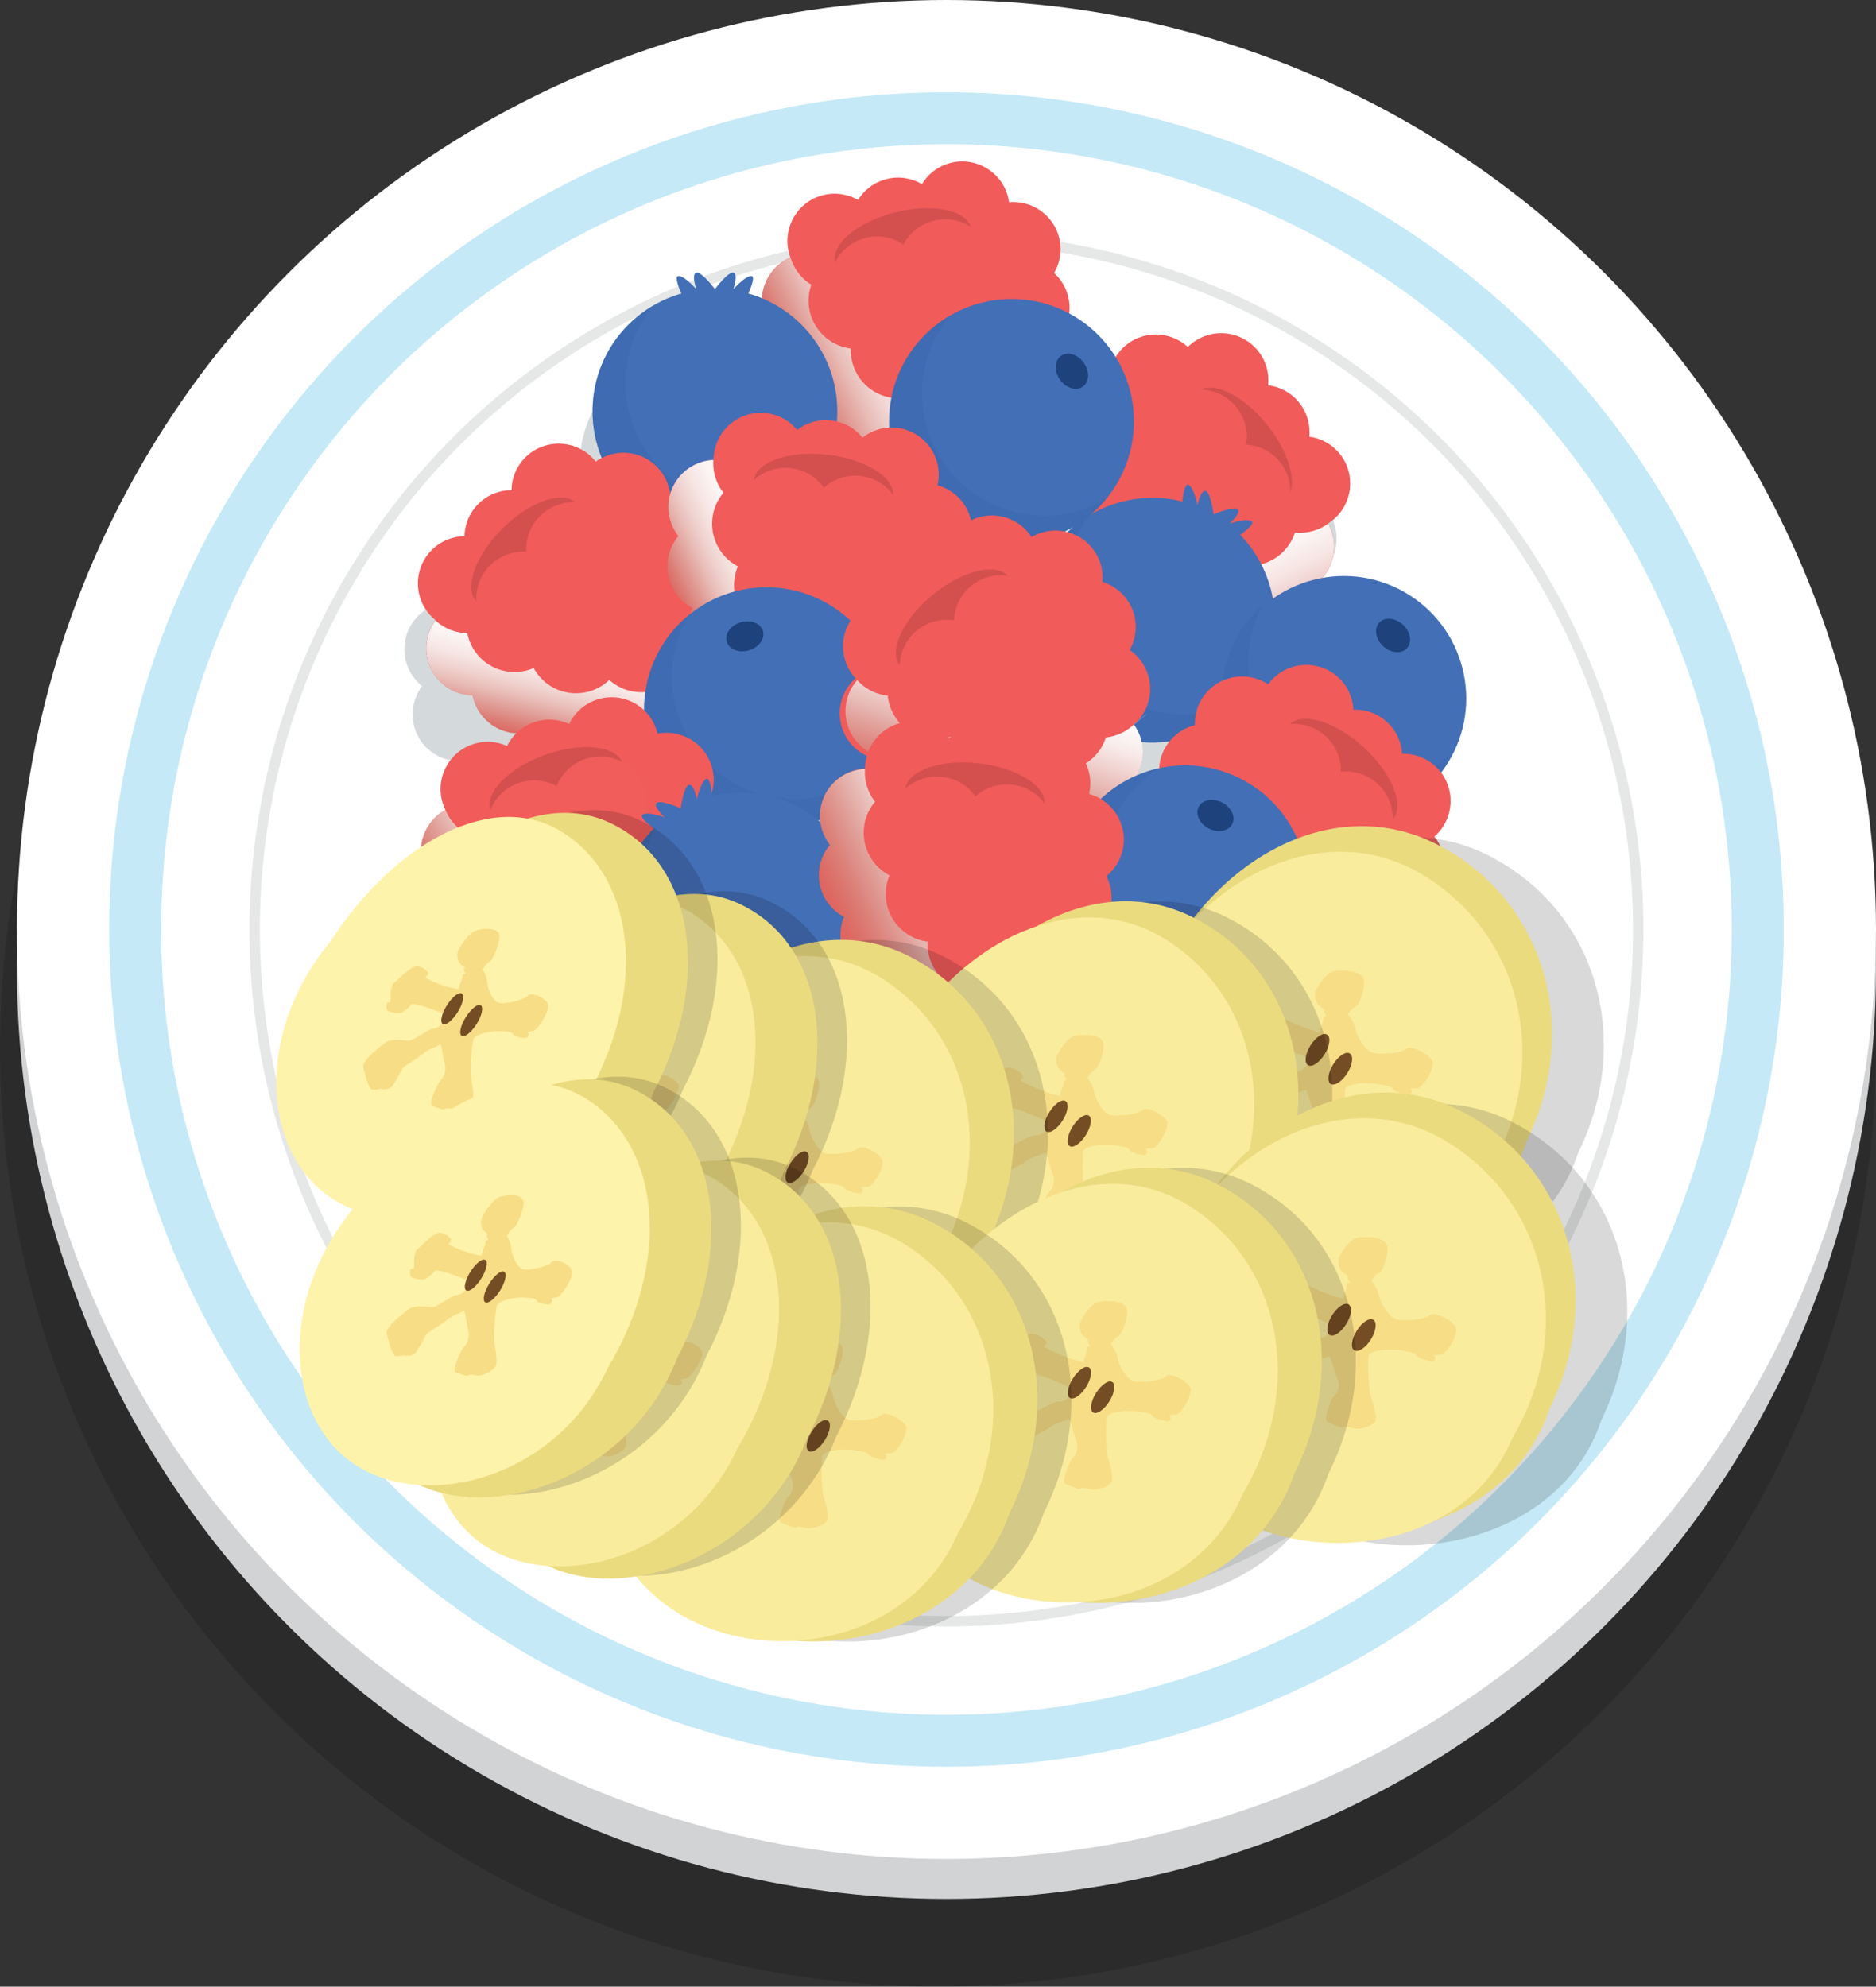
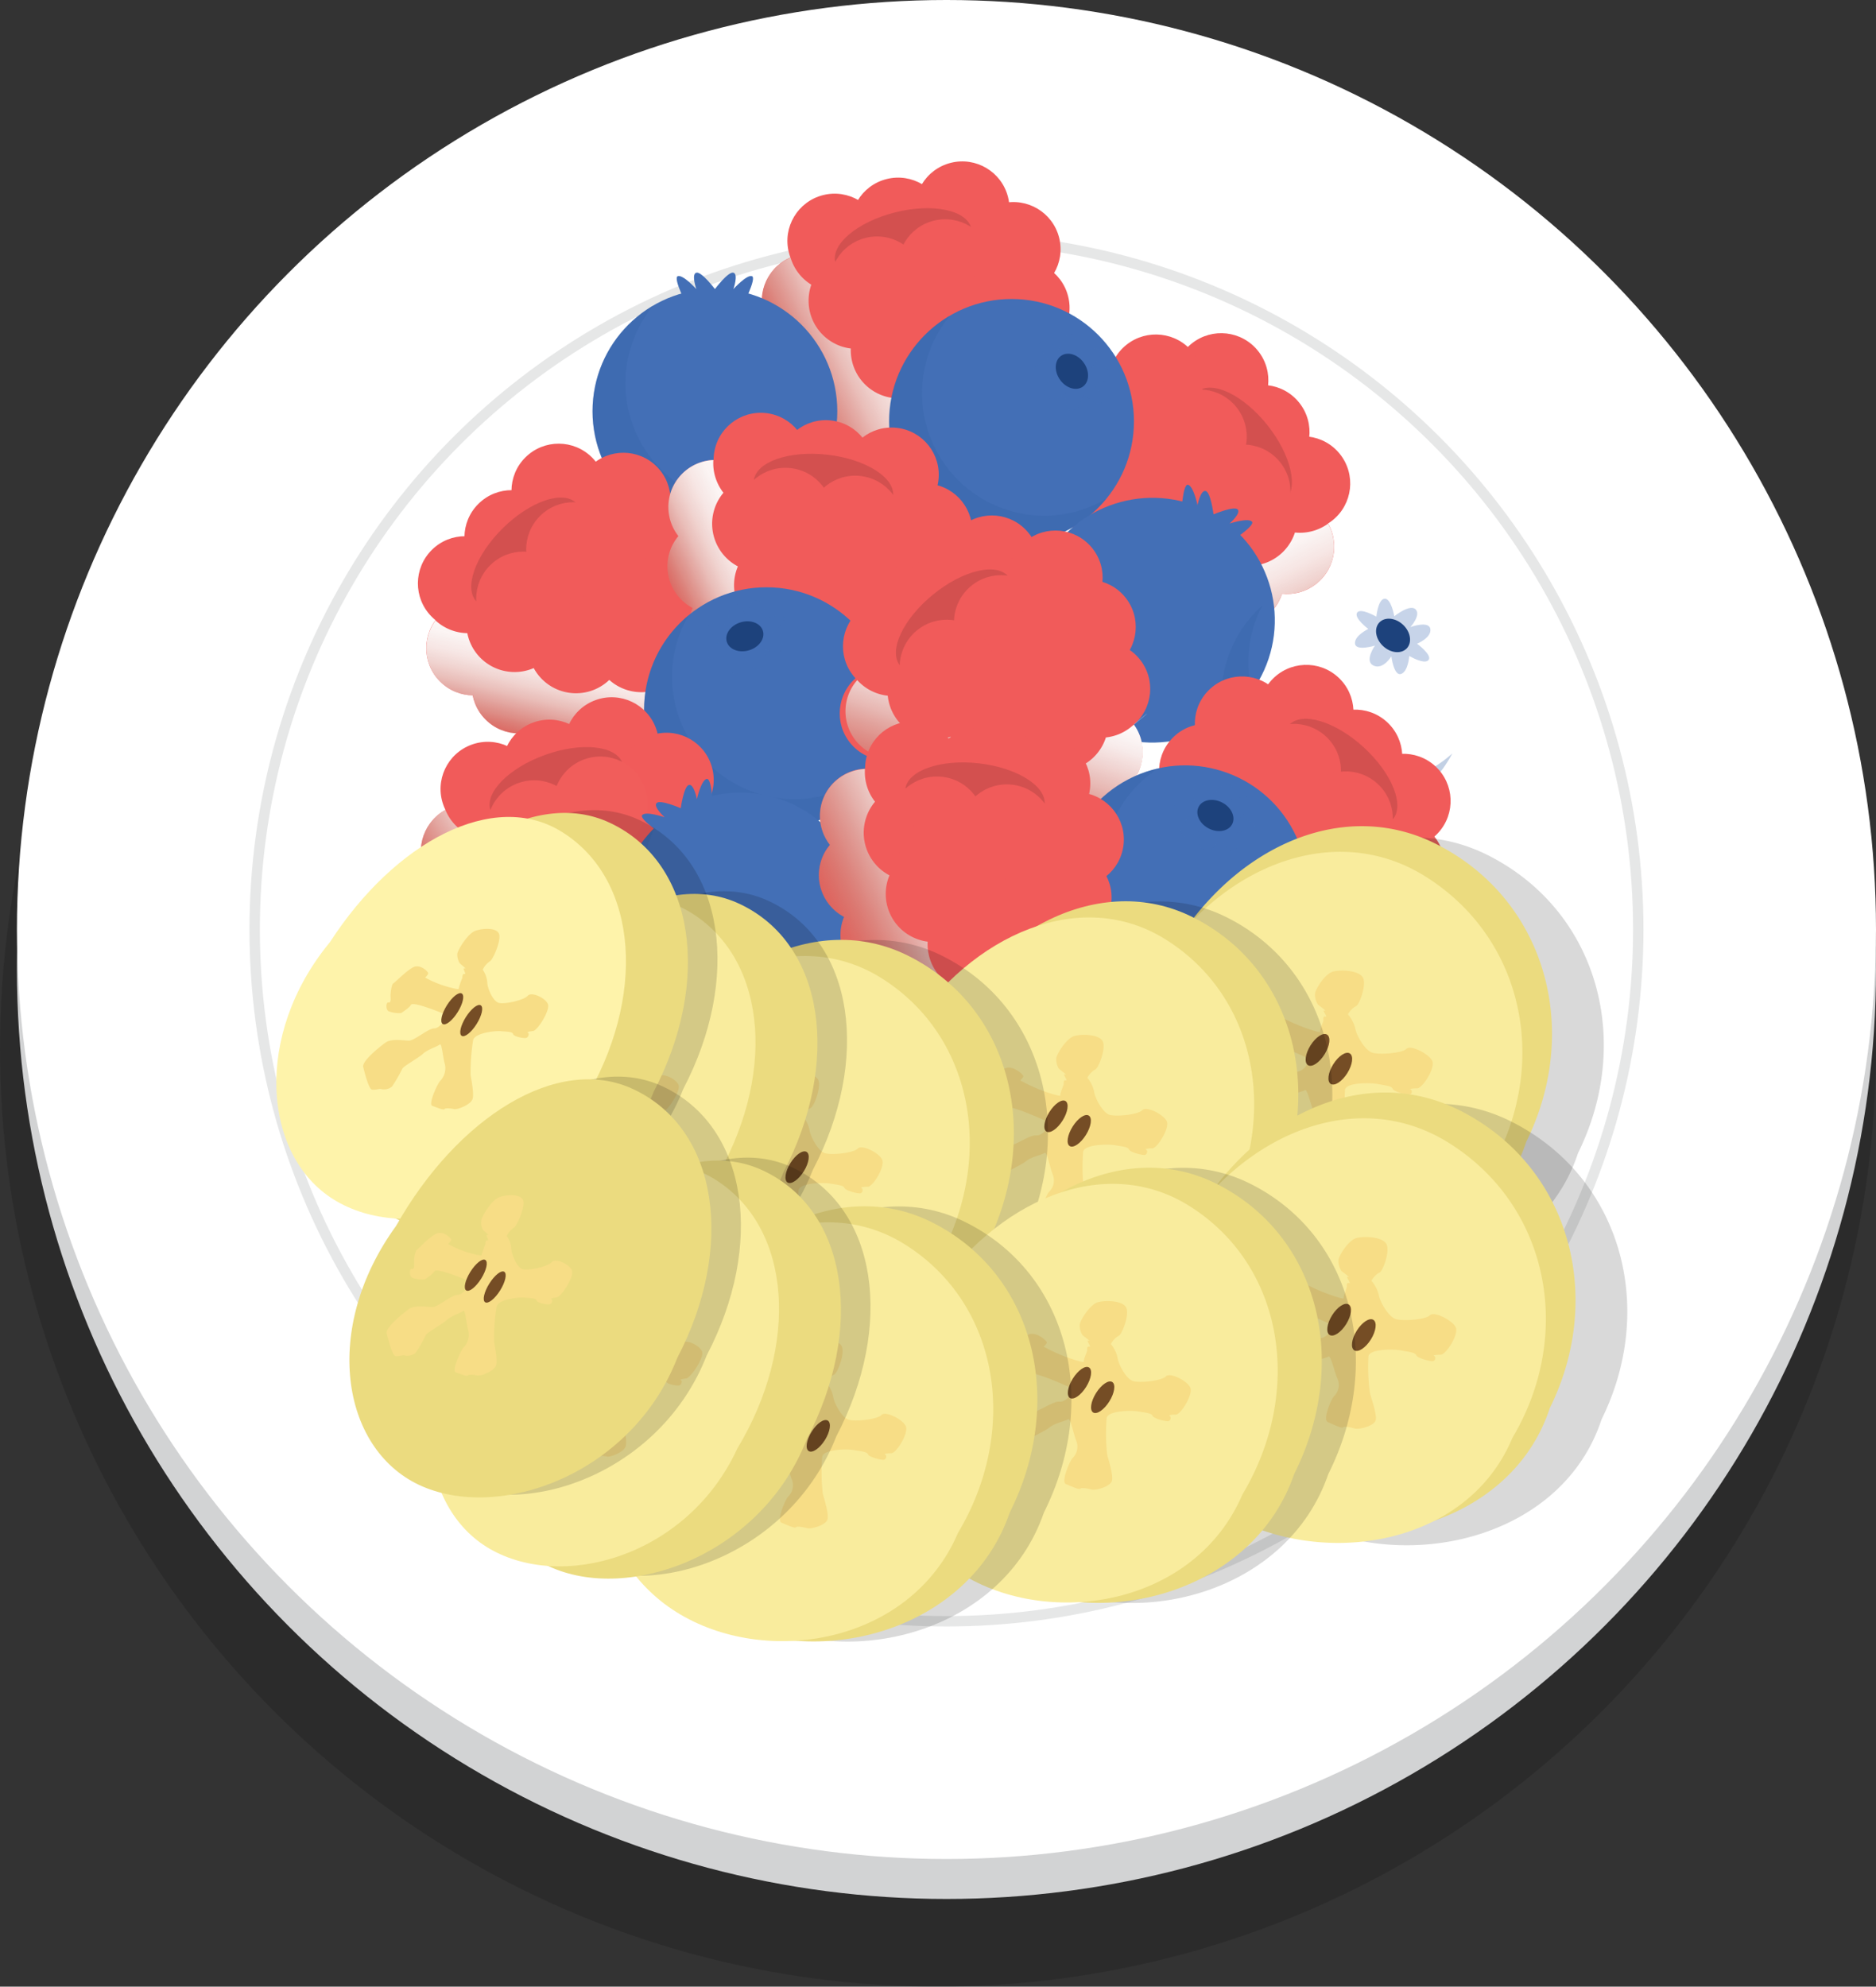
<svg xmlns="http://www.w3.org/2000/svg" xmlns:xlink="http://www.w3.org/1999/xlink" width="361.02" height="382.33" viewBox="0 0 361.02 382.33">
  <rect x="0" y="0" width="361.02" height="382.33" fill="#333333" stroke="none" />
  <defs>
    <linearGradient id="linear-gradient" x1="3274.63" y1="1570.2" x2="3314.07" y2="1561.8" gradientTransform="matrix(-0.62, -0.78, -0.78, 0.62, 3502.59, 1710.97)" gradientUnits="userSpaceOnUse">
      <stop offset="0" stop-color="#a6735e" stop-opacity="0.2" />
      <stop offset="0.02" stop-color="#ae806d" stop-opacity="0.27" />
      <stop offset="0.08" stop-color="#bf9a8b" stop-opacity="0.43" />
      <stop offset="0.14" stop-color="#ceb3a7" stop-opacity="0.56" />
      <stop offset="0.21" stop-color="#dcc7bf" stop-opacity="0.68" />
      <stop offset="0.28" stop-color="#e7d9d3" stop-opacity="0.78" />
      <stop offset="0.36" stop-color="#f0e7e3" stop-opacity="0.86" />
      <stop offset="0.45" stop-color="#f7f2f0" stop-opacity="0.92" />
      <stop offset="0.56" stop-color="#fbf9f8" stop-opacity="0.97" />
      <stop offset="0.7" stop-color="#fefefe" stop-opacity="0.99" />
      <stop offset="1" stop-color="#fff" />
    </linearGradient>
    <linearGradient id="linear-gradient-2" x1="1115.03" y1="110.4" x2="1154.46" y2="102.01" gradientTransform="translate(-954.33 244.71) rotate(-14.18)" xlink:href="#linear-gradient" />
    <linearGradient id="linear-gradient-3" x1="2621.14" y1="1060.66" x2="2647.29" y2="1044.66" gradientTransform="translate(-2502.85 1233.78) rotate(-44.69)" xlink:href="#linear-gradient" />
    <linearGradient id="linear-gradient-4" x1="-411.76" y1="38.85" x2="-385.6" y2="22.85" gradientTransform="translate(545.48 129.71) rotate(6.45)" xlink:href="#linear-gradient" />
    <linearGradient id="linear-gradient-5" x1="1368.25" y1="381.52" x2="1407.68" y2="373.12" gradientTransform="translate(-1326.43 288.47) rotate(-19.77)" xlink:href="#linear-gradient" />
    <linearGradient id="linear-gradient-6" x1="2811.27" y1="1151.92" x2="2850.7" y2="1143.52" gradientTransform="matrix(-0.74, -0.68, -0.68, 0.74, 3111.85, 1235.4)" xlink:href="#linear-gradient" />
    <linearGradient id="linear-gradient-7" x1="2461.64" y1="843.98" x2="2487.8" y2="827.98" gradientTransform="translate(-2252.98 1067.39) rotate(-39.38)" gradientUnits="userSpaceOnUse">
      <stop offset="0" stop-color="#a6735e" stop-opacity="0.2" />
      <stop offset="0.05" stop-color="#ad7f6b" stop-opacity="0.27" />
      <stop offset="0.19" stop-color="#c3a092" stop-opacity="0.46" />
      <stop offset="0.34" stop-color="#d5bdb3" stop-opacity="0.62" />
      <stop offset="0.48" stop-color="#e4d5cf" stop-opacity="0.76" />
      <stop offset="0.62" stop-color="#f0e7e4" stop-opacity="0.86" />
      <stop offset="0.75" stop-color="#f8f4f3" stop-opacity="0.94" />
      <stop offset="0.88" stop-color="#fdfcfc" stop-opacity="0.98" />
      <stop offset="1" stop-color="#fff" />
    </linearGradient>
    <linearGradient id="linear-gradient-8" x1="-376.1" y1="94.6" x2="-349.95" y2="78.6" gradientTransform="translate(545.48 129.71) rotate(6.45)" gradientUnits="userSpaceOnUse">
      <stop offset="0" stop-color="#a6735e" stop-opacity="0.2" />
      <stop offset="0.15" stop-color="#bb9484" stop-opacity="0.39" />
      <stop offset="0.31" stop-color="#cfb4a9" stop-opacity="0.57" />
      <stop offset="0.47" stop-color="#e0cfc8" stop-opacity="0.73" />
      <stop offset="0.62" stop-color="#eee4e0" stop-opacity="0.85" />
      <stop offset="0.77" stop-color="#f7f3f1" stop-opacity="0.93" />
      <stop offset="0.9" stop-color="#fdfcfb" stop-opacity="0.98" />
      <stop offset="1" stop-color="#fff" />
    </linearGradient>
  </defs>
  <title>berries-and-bananas</title>
  <g style="isolation: isolate">
    <g id="Layer_1" data-name="Layer 1">
      <g>
        <g>
          <circle cx="180.51" cy="201.82" r="180.51" style="fill: #010101;opacity: 0.15" />
          <circle cx="182.14" cy="186.57" r="178.88" style="fill: #d2d3d4" />
          <circle cx="182.14" cy="178.88" r="178.88" style="fill: #fff" />
          <circle cx="182.14" cy="178.88" r="133.13" style="fill: none;stroke: #e6e7e7;stroke-miterlimit: 10;stroke-width: 2px" />
        </g>
-         <circle cx="182.14" cy="178.88" r="156.13" style="fill: none;stroke: #c5e9f6;stroke-miterlimit: 10;stroke-width: 10px" />
        <g>
-           <path d="M265.73,160.15c-.19-.18-.39-.34-.59-.49l.4-.65.13-.21q.32-.53.61-1.08h0a23.55,23.55,0,0,0-16.53-34.14l.16-.09a9,9,0,0,0,.75-.54c.23-.19.46-.38.67-.59l.21-.22c.13-.14.26-.27.39-.42l.23-.29.29-.39.22-.34.23-.37.21-.38.17-.34c.07-.14.13-.29.19-.44l.11-.3c.06-.17.12-.33.16-.5l.06-.23c.05-.2.1-.39.14-.59v-.07a9,9,0,0,0-1-6.13,9.07,9.07,0,0,0-3.6-16.69,9.06,9.06,0,0,0-7.93-9.88,9.07,9.07,0,0,0-14.66-8.08,9.15,9.15,0,0,0-.77.7A9,9,0,0,0,212,79.35a23.66,23.66,0,0,0-8.95-8.4,9,9,0,0,0-2.91-7.78,9.06,9.06,0,0,0-8.68-13.6A9,9,0,0,0,180.29,42a9,9,0,0,0-5.53,4.09,9.06,9.06,0,0,0-12.3,3A9.07,9.07,0,0,0,149.15,59.2a9.14,9.14,0,0,0,.32,1,9,9,0,0,0-4.54,4.25l0,.07c-.09.18-.17.37-.25.56l-.09.22c-.06.16-.12.33-.17.5l-.09.31c0,.15-.08.3-.12.46s-.05.25-.08.38,0,.28-.07.43,0,.29,0,.43,0,.16,0,.24a23.41,23.41,0,0,0-2.6-.9c.66-1.53,1.22-3.17.68-3.34-1-.34-3.56,2.48-3.56,2.48s1-2.87,0-3.15-3.27,2.77-3.53,3.11h-.05c-.26-.34-2.62-3.37-3.53-3.11s0,3.15,0,3.15-2.52-2.81-3.56-2.48c-.54.17,0,1.81.68,3.34a23.4,23.4,0,0,0-5.42,2.31h0a23.61,23.61,0,0,0-3.65,2.63l0,0a23.67,23.67,0,0,0-2.1,2.1l-.05.06q-.45.52-.88,1.06l-.08.11a23.58,23.58,0,0,0-1.62,2.4l-.11.19q-.31.53-.58,1.07l-.12.23a23.49,23.49,0,0,0-1.11,2.61l-.11.31q-.18.52-.33,1.06l-.1.35a23.43,23.43,0,0,0-.57,2.78c0,.14,0,.27-.05.41q-.07.53-.11,1.07c0,.14,0,.28,0,.42,0,.48,0,1,0,1.45h0a23.44,23.44,0,0,0,2.57,10.7,9,9,0,0,0-2,1.09A9.07,9.07,0,0,0,95.78,107a9.06,9.06,0,0,0-9,8.87,9.07,9.07,0,0,0-6.34,15.45,9.16,9.16,0,0,0,.78.69,9,9,0,0,0-1.76,6s0,0,0,.07c0,.2,0,.4.07.61s0,.15,0,.23.06.35.1.52l.07.31q.06.23.13.46l.12.36c0,.14.1.27.16.4s.12.26.18.39l.18.36c.08.14.16.28.24.42l.19.31c.1.16.22.31.33.46l.18.24c.18.23.38.45.59.66a9,9,0,0,0,.68.62l.31.23c.14.1.27.21.41.31s.35.22.53.32l.23.14c.22.12.45.22.67.32l.12.05c.26.11.52.2.78.28h0a9.1,9.1,0,0,0,2.5.4h0c0,.23.1.45.16.68s.06.21.1.32.1.3.15.44l.12.3c.08.18.16.36.25.54l.08.17c.12.23.25.45.39.67l.14.21c.11.16.23.33.35.48l.15.19c.18.21.36.42.56.62s.41.39.62.57l.2.16.47.35.23.15.53.32.17.1c.23.12.46.23.69.33l.29.11.44.16.35.11.39.1.38.08.32,0q.42.06.84.09h1a9.07,9.07,0,0,0,2.47-.47l.09,0,.59-.23h0a9,9,0,0,0,.61,1l.13.18a9.1,9.1,0,0,0,.78.91h0c.12.12.24.22.36.33q-.24.38-.43.78A9.07,9.07,0,0,0,90,167.59a9.23,9.23,0,0,0,.41,1,9,9,0,0,0-4.11,4.67l0,.07c-.07.19-.13.38-.19.58l-.07.22c0,.17-.09.34-.12.51s0,.21-.06.31-.05.31-.07.47,0,.25,0,.38,0,.29,0,.44,0,.29,0,.43,0,.27,0,.4,0,.32,0,.48,0,.24,0,.36.07.37.11.56,0,.19.06.29c.07.28.16.57.26.85a9.14,9.14,0,0,0,.36.85c.06.12.12.22.18.34s.16.31.25.46.22.34.34.5l.16.23c.15.2.31.39.48.57l.08.1c.19.21.39.4.59.59l0,0a9.08,9.08,0,0,0,1.38,1h0c.23.14.47.27.71.39l0,0h0c-.06.22-.1.45-.14.68s0,.22,0,.33,0,.31,0,.46,0,.22,0,.32,0,.4,0,.59,0,.13,0,.19c0,.26,0,.52.07.77,0,.08,0,.17,0,.25s.07.39.12.59l.06.24c.07.27.15.53.24.8s.21.53.32.78l.11.23q.13.26.28.52l.14.24q.17.26.35.51l.11.16c.16.2.32.4.49.59l.22.22.34.33.27.24L94,194l.31.24.27.18q.35.23.73.43l.22.12.47.22.19.08a9.06,9.06,0,0,0,2.44.61h.09l.63,0V196a9,9,0,0,0,.12.93c0,.15.05.29.09.44s0,.2.07.3c.07.26.14.51.23.77a9.14,9.14,0,0,0,.36.85l.11.21c.1.2.2.4.32.59s.15.22.22.33.18.28.28.41.21.26.32.38l.24.29c.13.14.27.28.42.41l.2.2c.16.15.34.28.51.42l.16.13c.2.15.4.28.61.41l.1.07c.23.14.47.27.71.39l0,0a9,9,0,0,0,6.85.42h0q.18.41.39.79h0q.21.38.45.74h0q.24.35.51.67v0q.26.32.55.6l0,0q.28.28.58.53l.06,0c.2.16.4.31.6.45l.09.06c.2.13.4.26.61.37l.14.07c.2.11.4.21.61.3l.18.08.59.23.23.07.57.16.29.06.54.1.34,0,.51,0h.87l.43,0,.44,0,.48-.09.39-.08c.22-.05.43-.13.65-.2l.22-.07a9,9,0,0,0,1.1-.49l.24-.13a9,9,0,0,0,1-.6l0,0a8.92,8.92,0,0,0,.93-.8l.08-.08a9.06,9.06,0,0,0,.79-.89h.06a9.12,9.12,0,0,0,1,.17l.26,0,.45,0h.75c.24,0,.48,0,.71-.07l.28,0,.55-.11H131l.29.26.37.33.54.45.32.26.59.46.31.23.61.42.34.23.59.37.4.24.54.3.5.27.45.23.62.29.35.15.75.31.24.09.88.32.13,0,1,.31h0a23.38,23.38,0,0,0,4.41.8h.06l1,.06h1.45l.73,0,.58,0,.52,0,.82-.1.3,0,1-.18.11,0q.58-.11,1.15-.26h0a23.36,23.36,0,0,0,2.52-.79l.53-.21.58-.24.81-.37.27-.13.89-.47.11-.06.06,0,.88-.52.19-.12.79-.53.28-.2.66-.49.41-.32.5-.41.59-.53.28-.26a23.4,23.4,0,0,0,4-4.87l0,0v0a9.07,9.07,0,0,0,2.38.65h0q0,.45,0,.88h0q0,.44.08.86h0c0,.28.09.56.16.83h0c.07.27.14.54.23.79v0q.13.37.29.73l0,.07c.11.23.22.45.34.67l.06.1c.12.21.25.41.38.61l.09.12c.13.18.27.36.41.54l.13.15c.14.16.28.32.43.47l.18.17c.14.14.29.27.44.4l.23.18.44.33.29.18.44.27.35.17.43.21.41.16.41.15.48.13.38.1c.23,0,.46.08.69.11l.2,0h0c.27,0,.53,0,.79,0h.27l.55,0,.29,0c.24,0,.48-.06.71-.1l.38-.08.35-.09.43-.13.24-.08a9,9,0,0,0,1-.4l0,0,0,0a9.07,9.07,0,0,0,.84.6l.22.14.39.22.33.16.35.16c.22.09.44.18.67.26l.27.08.54.15.26.06c.26.05.52.1.78.13h.22c.24,0,.48,0,.71,0h.39l.5,0,.44-.06.43-.06.47-.11.37-.09.49-.16.32-.11.51-.22.26-.12.52-.29.21-.12c.18-.11.35-.23.53-.36l.16-.11c.18-.14.35-.28.52-.43l.11-.1c.18-.16.35-.33.51-.51l.07-.08c.17-.19.33-.38.49-.58l0-.06q.24-.31.45-.65l0,0q.22-.35.4-.72v0q.19-.38.34-.77h0a9,9,0,0,0,.46-1.68c4.27.47,4.57.42,0,0a9.07,9.07,0,0,0,8.3-3.85l.37.33.41.36.43.35.49.38.38.28.56.4.35.23.62.4.33.2.66.38.35.18.67.34.41.19.63.29.56.22.51.2a23.76,23.76,0,0,0,2.31.72l.45.11.75.17.55.1.65.11.6.08.62.07.61.06.65,0,.57,0q.59,0,1.18,0l.34,0,.91-.06.38,0,.86-.1.37-.06.87-.15.35-.07.88-.2.33-.09.87-.25.33-.1.84-.29.35-.13.79-.32.38-.16.73-.35.4-.2.13-.07.61-.34.34-.19c.31-.18.62-.37.92-.56l.11-.07h0A23.45,23.45,0,0,0,238,200.5a9,9,0,0,0,1,0h0c.27,0,.54,0,.81-.08l.12,0c.24,0,.49-.08.73-.14l.19-.05c.21-.06.43-.12.64-.19l.26-.11c.18-.07.37-.14.54-.22l.34-.17.44-.23.41-.27.33-.22c.18-.13.35-.28.53-.42l.18-.14q.34-.31.66-.65c.18-.2.35-.41.51-.62l.18-.25.25-.37a9,9,0,0,0,.46-.8l0-.07.6.21.09,0a9.07,9.07,0,0,0,2.49.37h.2l.51,0,.25,0q.42,0,.84-.12l.32-.06.38-.1.39-.11.35-.12.44-.18.28-.12c.23-.11.46-.22.68-.35l.17-.1.52-.34.22-.16.46-.37.19-.16c.21-.19.41-.38.6-.59s.36-.42.53-.64l.14-.2q.18-.24.33-.5l.13-.21c.13-.22.26-.45.37-.69l.07-.17c.08-.18.16-.37.23-.55l.11-.31c0-.15.09-.3.13-.45s.06-.21.09-.32.1-.45.13-.68h0a9,9,0,0,0,1.66-.25h0c.28-.07.55-.15.83-.25h0c.26-.09.52-.2.77-.31l.11-.06c.23-.11.45-.22.67-.35l.23-.15c.17-.11.34-.21.51-.33s.27-.21.4-.32l.3-.24a9.09,9.09,0,0,0,.66-.65c.2-.22.39-.45.57-.68l.17-.25c.11-.16.22-.31.32-.47l.18-.32c.08-.14.16-.28.23-.43l.17-.37c.06-.13.11-.27.17-.4s.1-.27.14-.41.08-.24.11-.37.08-.31.12-.46,0-.21.06-.32.06-.35.08-.52,0-.16,0-.23,0-.4,0-.61c0,0,0-.05,0-.08a9,9,0,0,0-2-5.89,9.18,9.18,0,0,0,.75-.72A9.08,9.08,0,0,0,265.73,160.15Zm-100.34.6a23.46,23.46,0,0,0,1.18-2.41l.26.06a8.32,8.32,0,0,0-.28,2.23A9,9,0,0,0,165.39,160.75Zm32,44h0Z" style="fill: #28444f;opacity: 0.2" />
          <g>
            <g>
              <g>
                <circle cx="213.95" cy="112.37" r="9.08" transform="translate(-23.48 157.4) rotate(-38.45)" style="fill: #f15b5a" />
                <circle cx="207.84" cy="104.67" r="9.08" transform="translate(-20.02 151.94) rotate(-38.45)" style="fill: #f15b5a" />
              </g>
              <g>
                <circle cx="250.76" cy="93.04" r="9.08" transform="translate(-3.48 176.11) rotate(-38.45)" style="fill: #f15b5a" />
                <circle cx="242.93" cy="83.17" r="9.08" transform="translate(0.96 169.09) rotate(-38.45)" style="fill: #f15b5a" />
                <circle cx="235.01" cy="73.2" r="9.08" transform="translate(5.44 162.01) rotate(-38.45)" style="fill: #f15b5a" />
              </g>
              <g>
                <circle cx="226.13" cy="114.03" r="9.08" transform="translate(-21.87 165.34) rotate(-38.45)" style="fill: #f15b5a" />
                <circle cx="217.71" cy="103.43" r="9.08" transform="matrix(0.78, -0.62, 0.62, 0.78, -17.11, 157.81)" style="fill: #f15b5a" />
                <circle cx="208.98" cy="92.43" r="9.08" transform="translate(-12.16 149.99) rotate(-38.45)" style="fill: #f15b5a" />
              </g>
              <g>
                <circle cx="214.21" cy="81.36" r="9.08" transform="translate(-4.14 150.84) rotate(-38.45)" style="fill: #f15b5a" />
                <circle cx="222.17" cy="91.39" r="9.08" transform="translate(-8.65 157.97) rotate(-38.45)" style="fill: #f15b5a" />
                <circle cx="230.13" cy="101.42" r="9.08" transform="translate(-13.16 165.09) rotate(-38.45)" style="fill: #f15b5a" />
                <circle cx="238.09" cy="111.45" r="9.08" transform="translate(-17.67 172.22) rotate(-38.45)" style="fill: #f15b5a" />
              </g>
              <ellipse cx="239.73" cy="85.71" rx="6.53" ry="13.49" transform="matrix(0.78, -0.62, 0.62, 0.78, -1.31, 167.66)" style="fill: #d3504f" />
              <g>
                <circle cx="230.85" cy="84.04" r="9.08" transform="translate(-2.2 161.77) rotate(-38.45)" style="fill: #f15b5a" />
                <circle cx="239.26" cy="94.63" r="9.08" transform="translate(-6.96 169.3) rotate(-38.45)" style="fill: #f15b5a" />
                <circle cx="222.44" cy="73.45" r="9.08" transform="translate(2.56 154.25) rotate(-38.45)" style="fill: #f15b5a" />
                <circle cx="247.67" cy="105.22" r="9.08" transform="translate(-11.72 176.83) rotate(-38.45)" style="fill: #f15b5a" />
              </g>
              <path d="M202.18,98.46a9.22,9.22,0,0,0,4.28,3A9.26,9.26,0,0,0,221,108.16a9.26,9.26,0,0,0,14.71-.53,9.27,9.27,0,0,0,13.49-5.15,9.24,9.24,0,0,0,6.37-1.7,9.06,9.06,0,0,1-8.85,13.46,9.06,9.06,0,0,1-13.2,5,9.05,9.05,0,0,1-14.39.52,9.06,9.06,0,0,1-14.21-6.54,9.06,9.06,0,0,1-3.15-15.33C198.85,94.11,199.12,94.6,202.18,98.46Z" style="mix-blend-mode: multiply;fill: url(#linear-gradient)" />
            </g>
            <g>
              <g>
                <circle cx="178.14" cy="84.05" r="9.08" transform="translate(-15.16 46.2) rotate(-14.18)" style="fill: #f15b5a" />
                <circle cx="187.67" cy="81.64" r="9.08" transform="translate(-14.28 48.46) rotate(-14.18)" style="fill: #f15b5a" />
              </g>
              <g>
                <circle cx="160.61" cy="46.35" r="9.08" transform="translate(-6.46 40.76) rotate(-14.18)" style="fill: #f15b5a" />
                <circle cx="172.83" cy="43.26" r="9.08" transform="translate(-5.33 43.66) rotate(-14.18)" style="fill: #f15b5a" />
                <circle cx="185.18" cy="40.14" r="9.08" transform="translate(-4.19 46.59) rotate(-14.18)" style="fill: #f15b5a" />
              </g>
              <g>
                <circle cx="167.45" cy="77.98" r="9.08" transform="translate(-14 43.4) rotate(-14.18)" style="fill: #f15b5a" />
                <circle cx="180.57" cy="74.66" r="9.08" transform="translate(-12.79 46.51) rotate(-14.18)" style="fill: #f15b5a" />
                <circle cx="194.19" cy="71.22" r="9.08" transform="translate(-11.53 49.74) rotate(-14.18)" style="fill: #f15b5a" />
              </g>
              <g>
                <circle cx="196.75" cy="59.25" r="9.08" transform="translate(-8.52 50.01) rotate(-14.18)" style="fill: #f15b5a" />
                <circle cx="184.34" cy="62.39" r="9.08" transform="translate(-9.67 47.06) rotate(-14.18)" style="fill: #f15b5a" />
                <circle cx="171.92" cy="65.52" r="9.08" transform="translate(-10.81 44.11) rotate(-14.18)" style="fill: #f15b5a" />
                <circle cx="159.51" cy="68.66" r="9.08" transform="translate(-11.96 41.17) rotate(-14.18)" style="fill: #f15b5a" />
              </g>
              <ellipse cx="173.83" cy="47.21" rx="13.49" ry="6.53" transform="translate(-6.27 44.02) rotate(-14.18)" style="fill: #d3504f" />
              <g>
                <circle cx="181.9" cy="51.28" r="9.08" transform="translate(-7.02 46.12) rotate(-14.18)" style="fill: #f15b5a" />
                <circle cx="168.79" cy="54.59" r="9.08" transform="translate(-8.23 43.01) rotate(-14.18)" style="fill: #f15b5a" />
                <circle cx="195.02" cy="47.96" r="9.08" transform="translate(-5.81 49.24) rotate(-14.18)" style="fill: #f15b5a" />
                <circle cx="155.68" cy="57.9" r="9.08" transform="translate(-9.44 39.9) rotate(-14.18)" style="fill: #f15b5a" />
              </g>
              <path d="M195.93,80.14a9.22,9.22,0,0,1-5.23-.21,9.26,9.26,0,0,1-15.6-3.51,9.26,9.26,0,0,1-11.37-9.35,9.27,9.27,0,0,1-7.6-12.28,9.24,9.24,0,0,1-4-5.22A9.06,9.06,0,0,0,151,65.65a9.06,9.06,0,0,0,7.43,12,9.05,9.05,0,0,0,11.12,9.15,9.06,9.06,0,0,0,15.27,3.43A9.06,9.06,0,0,0,196.58,80C201.22,78.7,200.71,78.93,195.93,80.14Z" style="mix-blend-mode: multiply;fill: url(#linear-gradient-2)" />
            </g>
            <g>
              <circle cx="194.67" cy="81.09" r="23.55" style="fill: #436fb6" />
              <path d="M201,99.25a23.55,23.55,0,0,1-18.2-38.5A23.55,23.55,0,1,0,212.86,96,23.43,23.43,0,0,1,201,99.25Z" style="fill: #3261a3;opacity: 0.3" />
              <g>
                <g style="opacity: 0.3;mix-blend-mode: multiply">
                  <path d="M212,77.5c-.93.8-3.49-1.49-3.49-1.49s-.8,2.92-2.24,3.07-1.15-3.69-1.15-3.69-2.09,2.27-3.71,1,1-3.71,1-3.71-3.83.39-3.69-1.15,3.07-2.24,3.07-2.24-2.31-2.6-1.49-3.49,3.49,1.49,3.49,1.49,1-3.22,2.24-3.07S207.24,68,207.24,68s3.41-1.78,4.28-.48-1.62,3.14-1.62,3.14,3.79-.56,3.69,1.15S210.52,74,210.52,74,212.95,76.69,212,77.5Z" style="fill: #436fb6" />
                </g>
                <ellipse cx="206.28" cy="71.45" rx="2.81" ry="3.63" transform="translate(-3.52 131.79) rotate(-35.15)" style="fill: #1d427c" />
              </g>
            </g>
            <g>
              <g>
                <circle cx="137.58" cy="79.14" r="23.55" style="fill: #436fb6" />
                <path d="M144.7,53.15c-1-.34-3.56,2.48-3.56,2.48s1-2.87,0-3.15-3.56,3.15-3.56,3.15S135,52.21,134,52.48s0,3.15,0,3.15-2.52-2.81-3.56-2.48,2,6.12,2,6.12H142.7S145.73,53.48,144.7,53.15Z" style="fill: #436fb6" />
              </g>
              <path d="M143.92,97.3a23.55,23.55,0,0,1-18.2-38.5,23.55,23.55,0,1,0,30.05,35.3A23.43,23.43,0,0,1,143.92,97.3Z" style="fill: #3261a3;opacity: 0.3" />
            </g>
            <g>
              <g>
                <circle cx="123.74" cy="135.87" r="9.08" transform="translate(-59.78 126.29) rotate(-44.69)" style="fill: #f15b5a" />
                <circle cx="130.72" cy="128.96" r="9.08" transform="translate(-52.91 129.21) rotate(-44.69)" style="fill: #f15b5a" />
              </g>
              <g>
                <circle cx="89.5" cy="112.28" r="9.08" transform="translate(-53.09 95.39) rotate(-44.69)" style="fill: #f15b5a" />
                <circle cx="98.46" cy="103.42" r="9.08" transform="translate(-44.27 99.13) rotate(-44.69)" style="fill: #f15b5a" />
                <circle cx="107.51" cy="94.47" r="9.08" transform="translate(-35.36 102.91) rotate(-44.69)" style="fill: #f15b5a" />
              </g>
              <g>
                <circle cx="111.44" cy="136.07" r="9.08" transform="translate(-63.48 117.7) rotate(-44.69)" style="fill: #f15b5a" />
                <circle cx="121.06" cy="126.55" r="9.08" transform="translate(-54 121.72) rotate(-44.69)" style="fill: #f15b5a" />
                <circle cx="131.05" cy="116.67" r="9.08" transform="translate(-44.17 125.88) rotate(-44.69)" style="fill: #f15b5a" />
              </g>
              <g>
                <circle cx="127.18" cy="105.06" r="9.08" transform="translate(-37.12 119.81) rotate(-44.69)" style="fill: #f15b5a" />
                <circle cx="118.08" cy="114.06" r="9.08" transform="translate(-46.08 116.01) rotate(-44.69)" style="fill: #f15b5a" />
                <circle cx="108.98" cy="123.07" r="9.08" transform="translate(-55.05 112.21) rotate(-44.69)" style="fill: #f15b5a" />
                <circle cx="99.87" cy="132.07" r="9.08" transform="translate(-64.01 108.41) rotate(-44.69)" style="fill: #f15b5a" />
              </g>
              <ellipse cx="101.32" cy="106.32" rx="13.49" ry="6.53" transform="translate(-45.48 101.99) rotate(-44.69)" style="fill: #d3504f" />
              <g>
                <circle cx="110.34" cy="105.73" r="9.08" transform="translate(-42.46 108.16) rotate(-44.69)" style="fill: #f15b5a" />
                <circle cx="100.72" cy="115.24" r="9.08" transform="translate(-51.93 104.14) rotate(-44.69)" style="fill: #f15b5a" />
                <circle cx="119.96" cy="96.22" r="9.08" transform="translate(-32.99 112.17) rotate(-44.69)" style="fill: #f15b5a" />
                <circle cx="91.11" cy="124.75" r="9.08" transform="translate(-61.39 100.13) rotate(-44.69)" style="fill: #f15b5a" />
              </g>
              <path d="M137.08,123.47a9.22,9.22,0,0,1-4.61,2.48,9.26,9.26,0,0,1-15.22,4.9,9.26,9.26,0,0,1-14.54-2.28,9.27,9.27,0,0,1-12.78-6.72,9.24,9.24,0,0,1-6.12-2.45A9.06,9.06,0,0,0,91,133.82a9.06,9.06,0,0,0,12.5,6.58,9.05,9.05,0,0,0,14.23,2.24,9.06,9.06,0,0,0,14.89-4.79,9.06,9.06,0,0,0,5-14.84C140.91,119.55,140.58,120,137.08,123.47Z" style="mix-blend-mode: multiply;fill: url(#linear-gradient-3)" />
            </g>
            <g>
              <g>
                <circle cx="149.52" cy="129.98" r="9.08" transform="translate(3.57 263.95) rotate(-83.55)" style="fill: #f15b5a" />
                <circle cx="159.28" cy="131.08" r="9.08" transform="translate(11.13 274.63) rotate(-83.55)" style="fill: #f15b5a" />
              </g>
              <g>
                <circle cx="146.4" cy="88.52" r="9.08" transform="translate(42 224.05) rotate(-83.55)" style="fill: #f15b5a" />
                <circle cx="158.92" cy="89.93" r="9.08" transform="translate(51.71 237.75) rotate(-83.55)" style="fill: #f15b5a" />
                <circle cx="171.58" cy="91.36" r="9.08" transform="translate(61.52 251.59) rotate(-83.55)" style="fill: #f15b5a" />
              </g>
              <g>
                <circle cx="141.65" cy="120.53" r="9.08" transform="translate(5.97 247.74) rotate(-83.55)" style="fill: #f15b5a" />
                <circle cx="155.1" cy="122.05" r="9.08" transform="translate(16.4 262.46) rotate(-83.55)" style="fill: #f15b5a" />
                <circle cx="169.06" cy="123.63" r="9.08" transform="translate(27.22 277.73) rotate(-83.55)" style="fill: #f15b5a" />
              </g>
              <g>
                <circle cx="175.67" cy="113.33" r="9.08" transform="translate(43.33 275.16) rotate(-83.55)" style="fill: #f15b5a" />
                <circle cx="162.95" cy="111.89" r="9.08" transform="translate(33.46 261.24) rotate(-83.55)" style="fill: #f15b5a" />
                <circle cx="150.23" cy="110.45" r="9.08" transform="translate(23.6 247.32) rotate(-83.55)" style="fill: #f15b5a" />
                <circle cx="137.5" cy="109.01" r="9.08" transform="translate(13.73 233.4) rotate(-83.55)" style="fill: #f15b5a" />
              </g>
              <ellipse cx="158.46" cy="93.99" rx="6.53" ry="13.49" transform="translate(47.27 240.89) rotate(-83.55)" style="fill: #d3504f" />
              <g>
                <circle cx="164.59" cy="100.63" r="9.08" transform="translate(46.1 252.87) rotate(-83.55)" style="fill: #f15b5a" />
                <circle cx="151.15" cy="99.11" r="9.08" transform="translate(35.68 238.17) rotate(-83.55)" style="fill: #f15b5a" />
                <circle cx="178.03" cy="102.15" r="9.08" transform="translate(56.52 267.58) rotate(-83.55)" style="fill: #f15b5a" />
                <circle cx="137.71" cy="97.59" r="9.08" transform="translate(25.26 223.47) rotate(-83.55)" style="fill: #f15b5a" />
              </g>
              <path d="M167.55,132.59a9.22,9.22,0,0,1-4.82-2,9.26,9.26,0,0,1-13.37-8.78A9.26,9.26,0,0,1,142,109a9.27,9.27,0,0,1-2.78-14.17,9.24,9.24,0,0,1-1.94-6.3,9.06,9.06,0,0,0-6.73,14.64A9.06,9.06,0,0,0,133.28,117a9.05,9.05,0,0,0,7.19,12.48,9.06,9.06,0,0,0,13.08,8.59,9.06,9.06,0,0,0,14.66-5.45C173,133.11,172.44,133.14,167.55,132.59Z" style="mix-blend-mode: multiply;fill: url(#linear-gradient-4)" />
            </g>
            <g>
              <circle cx="147.5" cy="136.57" r="23.55" style="fill: #436fb6" />
              <path d="M129.34,130.23a23.55,23.55,0,0,0,38.5,18.2,23.55,23.55,0,1,1-35.3-30.05A23.43,23.43,0,0,0,129.34,130.23Z" style="fill: #3261a3;opacity: 0.3" />
              <g>
                <g style="opacity: 0.3;mix-blend-mode: multiply">
                  <path d="M150.89,118.91c.47,1.14-2.52,2.84-2.52,2.84s2.51,1.69,2.21,3.1-3.86-.08-3.86-.08,1.49,2.7-.18,3.86-3.19-2.17-3.19-2.17-.84,3.76-2.26,3.14-1.16-3.63-1.16-3.63-3.2,1.37-3.78.32,2.52-2.84,2.52-2.84-2.74-1.95-2.21-3.1,3.86.08,3.86.08-.61-3.8.9-4.22,2.47,2.53,2.47,2.53.66-3.77,2.26-3.14,1.16,3.63,1.16,3.63S150.42,117.78,150.89,118.91Z" style="fill: #436fb6" />
                </g>
                <ellipse cx="143.34" cy="122.45" rx="3.63" ry="2.81" transform="translate(-29.17 46.42) rotate(-16.72)" style="fill: #1d427c" />
              </g>
            </g>
            <g>
              <g>
                <circle cx="114.99" cy="187.65" r="9.08" transform="translate(-56.7 49.97) rotate(-19.77)" style="fill: #f15b5a" />
                <circle cx="124.24" cy="184.32" r="9.08" transform="translate(-55.03 52.9) rotate(-19.77)" style="fill: #f15b5a" />
              </g>
              <g>
                <circle cx="93.87" cy="151.83" r="9.08" transform="translate(-45.83 40.71) rotate(-19.77)" style="fill: #f15b5a" />
                <circle cx="105.73" cy="147.57" r="9.08" transform="translate(-43.69 44.47) rotate(-19.77)" style="fill: #f15b5a" />
                <circle cx="117.72" cy="143.26" r="9.08" transform="translate(-41.53 48.27) rotate(-19.77)" style="fill: #f15b5a" />
              </g>
              <g>
                <circle cx="103.76" cy="182.65" r="9.08" transform="translate(-55.67 45.87) rotate(-19.77)" style="fill: #f15b5a" />
                <circle cx="116.49" cy="178.07" r="9.08" transform="translate(-53.37 49.91) rotate(-19.77)" style="fill: #f15b5a" />
                <circle cx="129.71" cy="173.31" r="9.08" transform="translate(-50.99 54.1) rotate(-19.77)" style="fill: #f15b5a" />
              </g>
              <g>
                <circle cx="131.1" cy="161.15" r="9.08" transform="translate(-46.79 53.85) rotate(-19.77)" style="fill: #f15b5a" />
                <circle cx="119.05" cy="165.48" r="9.08" transform="translate(-48.97 50.03) rotate(-19.77)" style="fill: #f15b5a" />
                <circle cx="107" cy="169.82" r="9.08" transform="translate(-51.14 46.21) rotate(-19.77)" style="fill: #f15b5a" />
                <circle cx="94.95" cy="174.15" r="9.08" transform="translate(-53.32 42.39) rotate(-19.77)" style="fill: #f15b5a" />
              </g>
              <ellipse cx="107.11" cy="151.41" rx="13.49" ry="6.53" transform="translate(-44.91 45.17) rotate(-19.77)" style="fill: #d3504f" />
              <g>
                <circle cx="128.27" cy="150.09" r="9.08" transform="translate(-43.21 52.24) rotate(-19.77)" style="fill: #f15b5a" />
                <circle cx="90.08" cy="163.82" r="9.08" transform="translate(-50.11 40.14) rotate(-19.77)" style="fill: #f15b5a" />
                <circle cx="115.54" cy="154.66" r="9.08" transform="translate(-45.51 48.21) rotate(-19.77)" style="fill: #f15d5b" />
                <circle cx="102.81" cy="159.24" r="9.08" transform="translate(-47.81 44.17) rotate(-19.77)" style="fill: #f15d5b" />
              </g>
              <path d="M132.31,182a9.22,9.22,0,0,1-5.23.3,9.26,9.26,0,0,1-15.87-2A9.26,9.26,0,0,1,99,172.16a9.27,9.27,0,0,1-8.76-11.48,9.24,9.24,0,0,1-4.52-4.8A9.06,9.06,0,0,0,86.14,172a9.06,9.06,0,0,0,8.57,11.23,9.05,9.05,0,0,0,12,8,9.06,9.06,0,0,0,15.53,1.93,9.06,9.06,0,0,0,10.75-11.37C137.44,180.08,137,180.35,132.31,182Z" style="mix-blend-mode: multiply;fill: url(#linear-gradient-5)" />
            </g>
            <g>
              <g>
                <circle cx="221.77" cy="119.35" r="23.55" transform="translate(7.53 251.74) rotate(-60)" style="fill: #436fb6" />
                <path d="M240.93,100.39c-.73-.81-4.32.37-4.32.37s2.28-2,1.57-2.72-4.65.95-4.65.95-.53-4.25-1.51-4.5-1.57,2.72-1.57,2.72-.77-3.7-1.84-3.92-1.33,6.3-1.33,6.3l4.43,2.56,4.43,2.56S241.66,101.2,240.93,100.39Z" style="fill: #436fb6" />
              </g>
-               <path d="M228.11,137.51A23.55,23.55,0,0,1,209.91,99,23.55,23.55,0,1,0,240,134.31,23.43,23.43,0,0,1,228.11,137.51Z" style="fill: #3261a3;opacity: 0.3" />
-             </g>
-             <g>
-               <circle cx="258.65" cy="134.06" r="23.55" transform="matrix(0.98, -0.2, 0.2, 0.98, -21.68, 54.76)" style="fill: #436fb6" />
+             </g>
+             <g>
              <path d="M268.51,150.57a23.55,23.55,0,0,1-25.57-34.06A23.55,23.55,0,1,0,279.48,145,23.43,23.43,0,0,1,268.51,150.57Z" style="fill: #3261a3;opacity: 0.3" />
              <g>
                <g style="opacity: 0.3;mix-blend-mode: multiply">
                  <path d="M274.92,127c-.75,1-3.72-.76-3.72-.76s-.2,3-1.58,3.46-1.87-3.38-1.87-3.38-1.59,2.64-3.43,1.77.28-3.85.28-3.85-3.68,1.15-3.84-.38,2.56-2.82,2.56-2.82-2.79-2.08-2.17-3.12,3.72.76,3.72.76.31-3.35,1.58-3.46,1.87,3.38,1.87,3.38,3-2.43,4.1-1.33-1,3.41-1,3.41,3.6-1.31,3.84.38-2.56,2.82-2.56,2.82S275.67,126.07,274.92,127Z" style="fill: #436fb6" />
                </g>
                <ellipse cx="268.08" cy="122.27" rx="2.81" ry="3.63" transform="translate(-4.66 233.77) rotate(-46.75)" style="fill: #1d427c" />
              </g>
            </g>
            <g>
              <g>
                <circle cx="236.76" cy="179.04" r="9.08" transform="translate(-55.19 232.68) rotate(-47.51)" style="fill: #f15b5a" />
                <circle cx="229.52" cy="172.4" r="9.08" transform="translate(-52.64 225.18) rotate(-47.51)" style="fill: #f15b5a" />
              </g>
              <g>
                <circle cx="270.08" cy="154.16" r="9.08" transform="translate(-26.03 249.17) rotate(-47.51)" style="fill: #f15b5a" />
                <circle cx="260.78" cy="145.65" r="9.08" transform="translate(-22.77 239.56) rotate(-47.51)" style="fill: #f15b5a" />
                <circle cx="251.39" cy="137.04" r="9.08" transform="translate(-19.47 229.84) rotate(-47.51)" style="fill: #f15b5a" />
              </g>
              <g>
                <circle cx="249.06" cy="178.76" r="9.08" transform="translate(-50.99 241.66) rotate(-47.51)" style="fill: #f15b5a" />
                <circle cx="239.08" cy="169.62" r="9.08" transform="translate(-47.49 231.33) rotate(-47.51)" style="fill: #f15b5a" />
                <circle cx="228.72" cy="160.13" r="9.08" transform="translate(-43.86 220.61) rotate(-47.51)" style="fill: #f15b5a" />
              </g>
              <g>
                <circle cx="232.14" cy="148.38" r="9.08" transform="translate(-34.08 219.32) rotate(-47.51)" style="fill: #f15b5a" />
                <circle cx="241.58" cy="157.03" r="9.08" transform="translate(-37.39 229.09) rotate(-47.51)" style="fill: #f15b5a" />
                <circle cx="251.02" cy="165.68" r="9.08" transform="translate(-40.71 238.86) rotate(-47.51)" style="fill: #f15b5a" />
                <circle cx="260.47" cy="174.33" r="9.08" transform="translate(-44.02 248.63) rotate(-47.51)" style="fill: #f15b5a" />
              </g>
              <ellipse cx="258.03" cy="148.65" rx="6.53" ry="13.49" transform="translate(-25.88 238.5) rotate(-47.51)" style="fill: #d3504f" />
              <g>
                <circle cx="249" cy="148.4" r="9.08" transform="translate(-28.63 231.76) rotate(-47.51)" style="fill: #f15b5a" />
                <circle cx="258.97" cy="157.54" r="9.08" transform="translate(-32.13 242.08) rotate(-47.51)" style="fill: #f15b5a" />
                <circle cx="239.02" cy="139.27" r="9.08" transform="translate(-25.13 221.44) rotate(-47.51)" style="fill: #f15b5a" />
                <circle cx="268.94" cy="166.68" r="9.08" transform="translate(-35.63 252.4) rotate(-47.51)" style="fill: #f15b5a" />
              </g>
              <path d="M223,167.16a9.22,9.22,0,0,0,4.7,2.3,9.26,9.26,0,0,0,15.4,4.31,9.26,9.26,0,0,0,14.45-2.84A9.27,9.27,0,0,0,270,163.73a9.24,9.24,0,0,0,6-2.68,9.06,9.06,0,0,1-6.62,14.69,9.06,9.06,0,0,1-12.24,7.05,9.05,9.05,0,0,1-14.13,2.78A9.06,9.06,0,0,1,228,181.34a9.06,9.06,0,0,1-5.52-14.64C219,163.39,219.32,163.83,223,167.16Z" style="mix-blend-mode: multiply;fill: url(#linear-gradient-6)" />
            </g>
            <g>
              <g>
                <circle cx="203.21" cy="151.03" r="9.08" transform="translate(-49.69 163.2) rotate(-39.38)" style="fill: #f15b5a" />
                <circle cx="210.81" cy="144.8" r="9.08" transform="translate(-44.01 166.61) rotate(-39.38)" style="fill: #f15b5a" />
              </g>
              <g>
                <circle cx="171.3" cy="124.38" r="9.08" transform="translate(-40.02 136.91) rotate(-39.38)" style="fill: #f15b5a" />
                <circle cx="181.04" cy="116.38" r="9.08" transform="translate(-32.74 141.27) rotate(-39.38)" style="fill: #f15b5a" />
                <circle cx="190.89" cy="108.3" r="9.08" transform="translate(-25.38 145.68) rotate(-39.38)" style="fill: #f15b5a" />
              </g>
              <g>
                <circle cx="190.95" cy="150.09" r="9.08" transform="translate(-51.87 155.21) rotate(-39.38)" style="fill: #f15b5a" />
                <circle cx="201.41" cy="141.5" r="9.08" transform="translate(-44.05 159.9) rotate(-39.38)" style="fill: #f15b5a" />
                <circle cx="212.27" cy="132.59" r="9.08" transform="translate(-35.93 164.77) rotate(-39.38)" style="fill: #f15b5a" />
              </g>
              <g>
                <circle cx="209.49" cy="120.67" r="9.08" transform="translate(-29 160.3) rotate(-39.38)" style="fill: #f15b5a" />
                <circle cx="199.6" cy="128.79" r="9.08" transform="translate(-36.4 155.86) rotate(-39.38)" style="fill: #f15b5a" />
                <circle cx="189.7" cy="136.92" r="9.08" transform="translate(-43.8 151.43) rotate(-39.38)" style="fill: #f15b5a" />
                <circle cx="179.8" cy="145.04" r="9.08" transform="translate(-51.2 146.99) rotate(-39.38)" style="fill: #f15b5a" />
              </g>
              <ellipse cx="183.63" cy="119.54" rx="13.49" ry="6.53" transform="translate(-34.15 143.63) rotate(-39.38)" style="fill: #d3504f" />
              <g>
                <circle cx="192.66" cy="119.78" r="9.08" transform="translate(-32.25 149.42) rotate(-39.38)" style="fill: #f15b5a" />
                <circle cx="182.21" cy="128.36" r="9.08" transform="translate(-40.07 144.73) rotate(-39.38)" style="fill: #f15b5a" />
                <circle cx="203.12" cy="111.2" r="9.08" transform="translate(-24.44 154.1) rotate(-39.38)" style="fill: #f15b5a" />
                <circle cx="171.75" cy="136.94" r="9.08" transform="matrix(0.77, -0.63, 0.63, 0.77, -47.89, 140.05)" style="fill: #f15b5a" />
              </g>
              <path d="M217.64,139.92a9.22,9.22,0,0,1-4.82,2,9.26,9.26,0,0,1-15.61,3.47,9.26,9.26,0,0,1-14.27-3.62,9.27,9.27,0,0,1-12.1-7.88,9.24,9.24,0,0,1-5.87-3,9.06,9.06,0,0,0,5.81,15,9.06,9.06,0,0,0,11.84,7.71,9.05,9.05,0,0,0,14,3.54,9.06,9.06,0,0,0,15.27-3.39,9.06,9.06,0,0,0,6.31-14.32C221.82,136.37,221.46,136.79,217.64,139.92Z" style="mix-blend-mode: multiply;fill: url(#linear-gradient-7)" />
            </g>
            <g>
              <g>
                <circle cx="142.52" cy="176.06" r="23.55" transform="translate(-67.83 92.03) rotate(-29.23)" style="fill: #436fb6" />
                <path d="M136,149.9c-1.07.21-1.89,3.9-1.89,3.9s-.56-3-1.54-2.74-1.57,4.48-1.57,4.48-3.93-1.72-4.64-1,1.54,2.74,1.54,2.74-3.57-1.23-4.31-.43,4.73,4.36,4.73,4.36l4.46-2.5,4.46-2.5S137.11,149.69,136,149.9Z" style="fill: #436fb6" />
              </g>
              <path d="M153.13,192.1A23.55,23.55,0,0,1,126,159.25a23.55,23.55,0,1,0,37.81,26.83A23.43,23.43,0,0,1,153.13,192.1Z" style="fill: #3261a3;opacity: 0.3" />
            </g>
            <g>
              <circle cx="228.06" cy="170.86" r="23.55" transform="translate(-53.12 124.6) rotate(-27.5)" style="fill: #436fb6" />
              <path d="M228.64,190.08a23.55,23.55,0,0,1-5.77-42.19,23.55,23.55,0,1,0,18,42.7A23.43,23.43,0,0,1,228.64,190.08Z" style="fill: #3261a3;opacity: 0.3" />
              <g>
                <g style="opacity: 0.3;mix-blend-mode: multiply">
                  <path d="M241.79,159.66c-.45,1.14-3.78.28-3.78.28s.63,3-.57,3.76-2.72-2.74-2.72-2.74-.8,3-2.81,2.64-.78-3.78-.78-3.78-3.22,2.12-3.8.68S229,157.1,229,157.1s-3.25-1.24-2.94-2.4,3.78-.28,3.78-.28-.61-3.31.57-3.76,2.72,2.74,2.72,2.74,2.21-3.15,3.58-2.4,0,3.54,0,3.54,3.1-2.25,3.8-.68-1.69,3.41-1.69,3.41S242.24,158.51,241.79,159.66Z" style="fill: #436fb6" />
                </g>
                <ellipse cx="233.9" cy="156.94" rx="2.81" ry="3.63" transform="translate(-12.96 292.59) rotate(-62.65)" style="fill: #1d427c" />
              </g>
            </g>
            <g>
              <g>
                <circle cx="178.68" cy="189.39" r="9.08" transform="translate(-29.58 345.66) rotate(-83.55)" style="fill: #f15b5a" />
                <circle cx="188.44" cy="190.49" r="9.08" transform="translate(-22.01 356.34) rotate(-83.55)" style="fill: #f15b5a" />
              </g>
              <g>
                <circle cx="175.56" cy="147.92" r="9.08" transform="translate(8.85 305.76) rotate(-83.55)" style="fill: #f15b5a" />
                <circle cx="188.09" cy="149.34" r="9.08" transform="translate(18.56 319.46) rotate(-83.55)" style="fill: #f15b5a" />
                <circle cx="200.74" cy="150.77" r="9.08" transform="translate(28.37 333.3) rotate(-83.55)" style="fill: #f15b5a" />
              </g>
              <g>
                <circle cx="170.81" cy="179.94" r="9.08" transform="translate(-27.17 329.46) rotate(-83.55)" style="fill: #f15b5a" />
                <circle cx="184.26" cy="181.46" r="9.08" transform="translate(-16.74 344.17) rotate(-83.55)" style="fill: #f15b5a" />
                <circle cx="198.22" cy="183.03" r="9.08" transform="translate(-5.92 359.44) rotate(-83.55)" style="fill: #f15b5a" />
              </g>
              <g>
                <circle cx="204.84" cy="172.74" r="9.08" transform="translate(10.18 356.87) rotate(-83.55)" style="fill: #f15b5a" />
                <circle cx="192.11" cy="171.3" r="9.08" transform="translate(0.32 342.95) rotate(-83.55)" style="fill: #f15b5a" />
                <circle cx="179.39" cy="169.86" r="9.08" transform="translate(-9.55 329.03) rotate(-83.55)" style="fill: #f15b5a" />
                <circle cx="166.67" cy="168.42" r="9.08" transform="translate(-19.41 315.11) rotate(-83.55)" style="fill: #f15b5a" />
              </g>
              <ellipse cx="187.63" cy="153.39" rx="6.53" ry="13.49" transform="translate(14.13 322.6) rotate(-83.55)" style="fill: #d3504f" />
              <g>
                <circle cx="193.75" cy="160.04" r="9.08" transform="translate(12.96 334.58) rotate(-83.55)" style="fill: #f15b5a" />
                <circle cx="180.31" cy="158.52" r="9.08" transform="translate(2.54 319.88) rotate(-83.55)" style="fill: #f15b5a" />
                <circle cx="207.19" cy="161.56" r="9.08" transform="translate(23.38 349.29) rotate(-83.55)" style="fill: #f15b5a" />
                <circle cx="166.87" cy="157" r="9.08" transform="translate(-7.88 305.18) rotate(-83.55)" style="fill: #f15b5a" />
              </g>
              <path d="M196.71,192a9.22,9.22,0,0,1-4.82-2,9.26,9.26,0,0,1-13.37-8.78,9.26,9.26,0,0,1-7.35-12.76,9.27,9.27,0,0,1-2.78-14.17,9.24,9.24,0,0,1-1.94-6.3,9.06,9.06,0,0,0-6.73,14.64,9.06,9.06,0,0,0,2.72,13.86,9.05,9.05,0,0,0,7.19,12.48,9.06,9.06,0,0,0,13.08,8.59,9.06,9.06,0,0,0,14.66-5.45C202.17,192.52,201.61,192.55,196.71,192Z" style="mix-blend-mode: multiply;fill: url(#linear-gradient-8)" />
            </g>
          </g>
        </g>
        <g>
          <g>
            <path d="M303.68,221.9c10.62-21.46,3.88-46.6-17.31-57.3-18.67-9.42-40.52,1.29-52,22.31a36.28,36.28,0,0,0,12.17,54.7C266.33,251.61,296.12,244.9,303.68,221.9Z" style="fill: #010101;opacity: 0.15" />
            <path d="M293.71,219.74c10.62-21.46,3.88-46.6-17.31-57.3-18.67-9.42-40.52,1.29-52,22.31a36.28,36.28,0,0,0,12.17,54.7C256.36,249.45,286.15,242.75,293.71,219.74Z" style="fill: #ebdb7f" />
            <path d="M286.53,225.43c11.78-19.76,7.22-44.6-12.26-56.78-17.17-10.74-38.89-2.34-51.47,16.91a35.45,35.45,0,0,0,7.53,53.83C248.54,250.78,277.56,246.95,286.53,225.43Z" style="fill: #f9ec9d" />
            <path d="M272.72,209.45c-1,0-1.56.1-1.23.24s.27,1-.37,1-2.87-.61-3.09-1.15-1.41-.64-2.88-.92-6-.33-6.32,1.09a36.77,36.77,0,0,0,.3,7.21c.15.64,1.43,4.14,1.07,5.19s-3.18,1.78-4,1.54-2.07-.49-2.27-.23-1.84-.55-2.91-1,.66-4.52,1.19-5a3,3,0,0,0,.69-3.29c-.66-1.44-1.31-4.68-1.8-4.34s-2.67.7-3.64,1.48-4.21,2-4.5,2.58a23.74,23.74,0,0,1-1.94,3.49,3,3,0,0,1-2.45.25c-.27-.2-1.4.08-2.16-.13s-2.14-3.69-2.64-5,3.3-3.77,4.58-4.51,4.07,0,5.4.2,4.18-2,5.64-1.9,3.2-2.19,1.74-2.86-7.44-3.34-7.8-2.68-2,1.41-2,1.47a8.45,8.45,0,0,1-3.08-.72c-.72-.5-.8-2-.27-1.83s.48-.47.35-1.19-.07-2.55.3-2.66,2.77-2.37,4.31-2.86,3.61,1.4,3.61,1.68-.61.81-.61.8,1.24.73,3.13,1.57,5.13,1.91,5,1.6.58-1.92.6-2.15-.13-.93.42-.77-.84-1.42-.2-1.18-1-.9-1.28-1.16a3.68,3.68,0,0,1-.56-2c0-.82,1.93-4,3.59-4.36s4.83-.17,5.62,1.15-.65,5.29-1.34,5.56-1.6,1.48-1.49,1.59a6.59,6.59,0,0,1,1.39,2.71c.19,1.23,1.84,4.2,3.29,4.63s5.76.09,6.54-.74,4.21.9,4.95,2.25S273.73,209.46,272.72,209.45Z" style="fill: #f7dd86" />
            <ellipse cx="253.19" cy="202.7" rx="3.46" ry="1.6" transform="matrix(0.53, -0.85, 0.85, 0.53, -52.94, 309.83)" style="fill: #754d25" />
            <ellipse cx="257.93" cy="205.67" rx="3.46" ry="1.6" transform="translate(-53.23 315.25) rotate(-57.97)" style="fill: #754d25" />
          </g>
          <g>
            <path d="M251.1,232.41C261.83,211,256,186.46,236,176.5c-17.65-8.78-38.86,2.33-50.43,23.3-14.61,19.46-8,44.43,10.23,53.49C214.53,262.61,243.25,255.23,251.1,232.41Z" style="fill: #010101;opacity: 0.15" />
            <path d="M244.54,232.38c10.73-21.39,4.94-45.94-15.09-55.91-17.65-8.78-38.86,2.33-50.43,23.3-14.61,19.46-8,44.43,10.23,53.49C208,262.58,236.69,255.21,244.54,232.38Z" style="fill: #ebdb7f" />
            <path d="M234.57,236.33c11.8-19.74,8.09-44.06-10.26-55.54-16.17-10.12-37.2-1.29-49.77,18-15.35,17.52-10.88,42.31,5.81,52.75C197.5,262.25,225.42,257.73,234.57,236.33Z" style="fill: #f9ec9d" />
            <path d="M221.76,221c-1,0-1.5.14-1.18.27s.23,1-.38,1-2.73-.53-2.93-1.05-1.33-.59-2.73-.83-5.77-.16-6.09,1.24a36.92,36.92,0,0,0,.1,7.09c.13.62,1.27,4,.89,5.08s-3.1,1.83-3.9,1.62-2-.43-2.17-.16-1.75-.49-2.76-.89.75-4.46,1.27-5a3.08,3.08,0,0,0,.75-3.26c-.6-1.4-1.13-4.57-1.62-4.22s-2.58.75-3.53,1.55-4.09,2.12-4.38,2.66a25.18,25.18,0,0,1-2,3.48,2.88,2.88,0,0,1-2.36.31c-.26-.19-1.34.11-2.07-.07s-2-3.57-2.4-4.81,3.27-3.79,4.5-4.55,3.9-.09,5.17.05,4.06-2.12,5.46-2,3.12-2.24,1.74-2.86-7-3.09-7.4-2.44-2,1.44-2,1.5a7.66,7.66,0,0,1-2.93-.63c-.68-.48-.72-1.93-.21-1.79s.47-.48.36-1.18,0-2.5.36-2.63,2.71-2.4,4.2-2.93,3.42,1.28,3.41,1.56-.6.81-.6.81a32.89,32.89,0,0,0,3,1.46c1.79.78,4.87,1.74,4.73,1.44s.61-1.91.63-2.13-.1-.91.42-.77-.77-1.37-.16-1.15-.94-.86-1.19-1.11a3.54,3.54,0,0,1-.49-1.93c0-.81,2-4,3.55-4.38s4.63-.29,5.36,1-.76,5.22-1.43,5.5-1.57,1.49-1.47,1.6a6.13,6.13,0,0,1,1.27,2.63c.15,1.21,1.65,4.08,3,4.47s5.51-.06,6.28-.9,4,.77,4.68,2.08S222.72,220.95,221.76,221Z" style="fill: #f7dd86" />
            <ellipse cx="203.22" cy="214.84" rx="3.46" ry="1.51" transform="translate(-86.7 273.17) rotate(-57.97)" style="fill: #754d25" />
            <ellipse cx="207.69" cy="217.64" rx="3.46" ry="1.51" transform="translate(-86.97 278.27) rotate(-57.97)" style="fill: #754d25" />
          </g>
          <g>
            <path d="M196.36,239.83c10.73-21.39,4.94-45.94-15.09-55.91-17.65-8.78-38.86,2.33-50.43,23.3-14.61,19.46-8,44.43,10.23,53.49C159.79,270,188.51,262.66,196.36,239.83Z" style="fill: #010101;opacity: 0.15" />
            <path d="M189.8,239.81c10.73-21.39,4.94-45.94-15.09-55.91-17.65-8.78-38.86,2.33-50.43,23.3-14.61,19.46-8,44.43,10.23,53.49C153.23,270,182,262.63,189.8,239.81Z" style="fill: #ebdb7f" />
            <path d="M179.84,243.75c11.8-19.74,8.09-44.06-10.26-55.54-16.17-10.12-37.2-1.29-49.77,18-15.35,17.52-10.88,42.31,5.81,52.75C142.77,269.68,170.68,265.15,179.84,243.75Z" style="fill: #f9ec9d" />
            <path d="M167,228.39c-1,0-1.5.14-1.18.27s.23,1-.38,1-2.73-.53-2.93-1.05-1.33-.59-2.73-.83-5.77-.16-6.09,1.24a36.92,36.92,0,0,0,.1,7.09c.13.62,1.27,4,.89,5.08s-3.1,1.83-3.9,1.62-2-.43-2.17-.16-1.75-.49-2.76-.89.75-4.46,1.27-5a3.08,3.08,0,0,0,.75-3.26c-.6-1.4-1.13-4.57-1.62-4.22s-2.58.75-3.53,1.55-4.09,2.12-4.38,2.66a25.18,25.18,0,0,1-2,3.48,2.88,2.88,0,0,1-2.36.31c-.26-.19-1.34.11-2.07-.07s-2-3.57-2.4-4.81,3.27-3.79,4.5-4.55,3.9-.09,5.17.05,4.06-2.12,5.46-2,3.12-2.24,1.74-2.86-7-3.09-7.4-2.44-2,1.44-2,1.5a7.66,7.66,0,0,1-2.93-.63c-.68-.48-.72-1.93-.21-1.79s.47-.48.36-1.18,0-2.5.36-2.63,2.71-2.4,4.2-2.93,3.42,1.28,3.41,1.56-.6.81-.6.81a32.89,32.89,0,0,0,3,1.46c1.79.78,4.87,1.74,4.73,1.44s.61-1.91.63-2.13-.1-.91.42-.77-.77-1.37-.16-1.15-.94-.86-1.19-1.11a3.54,3.54,0,0,1-.49-1.93c0-.81,2-4,3.55-4.38s4.63-.29,5.36,1-.76,5.22-1.43,5.5-1.57,1.49-1.47,1.6a6.13,6.13,0,0,1,1.27,2.63c.15,1.21,1.65,4.08,3,4.47s5.51-.06,6.28-.9,4,.77,4.68,2.08S168,228.37,167,228.39Z" style="fill: #f7dd86" />
            <ellipse cx="148.48" cy="222.27" rx="3.46" ry="1.51" transform="translate(-118.7 230.25) rotate(-57.97)" style="fill: #754d25" />
            <ellipse cx="152.95" cy="225.06" rx="3.46" ry="1.51" transform="matrix(0.53, -0.85, 0.85, 0.53, -118.97, 235.35)" style="fill: #754d25" />
          </g>
          <g>
            <path d="M156.42,225.16c11.09-21.17,8.1-44-8.43-51.74-14.57-6.86-33.89,5.44-45.66,26.29-14.28,19.66-10.62,42.78,4.42,49.86C122.2,256.83,147.71,247.45,156.42,225.16Z" style="fill: #010101;opacity: 0.15" />
            <path d="M150.73,225.68c11.09-21.17,8.1-44-8.43-51.74-14.57-6.86-33.89,5.44-45.66,26.29C82.35,219.89,86,243,101.06,250.08,116.51,257.35,142,248,150.73,225.68Z" style="fill: #ebdb7f" />
            <path d="M137.36,227.5c11.88-19.7,10.68-42.44-4.28-51.79-13.18-8.25-32.15,1.88-44.65,21.18-14.77,17.89-12.95,41,.65,49.52C103.07,255.16,127.64,248.54,137.36,227.5Z" style="fill: #f9ec9d" />
            <path d="M127.53,214c-.84.1-1.31.26-1,.35s.11.93-.41,1-2.32-.27-2.45-.75-1.11-.45-2.3-.56-5,.33-5.38,1.68a38.69,38.69,0,0,0-.5,6.71c.06.58.76,3.72.35,4.74s-2.84,2-3.52,1.86-1.68-.24-1.87,0-1.48-.32-2.32-.62,1-4.3,1.51-4.8a3.52,3.52,0,0,0,.92-3.15c-.4-1.27-.6-4.24-1-3.86s-2.3.93-3.19,1.76-3.72,2.35-4,2.88a30.85,30.85,0,0,1-2,3.46,2.51,2.51,0,0,1-2.07.49c-.21-.16-1.17.22-1.79.1s-1.4-3.22-1.68-4.36,3.15-3.87,4.28-4.69,3.39-.41,4.48-.38,3.7-2.34,4.9-2.36,2.9-2.38,1.74-2.85-5.85-2.34-6.21-1.69-1.85,1.53-1.85,1.58a5.59,5.59,0,0,1-2.49-.35c-.55-.39-.46-1.77,0-1.68s.45-.49.41-1.15.21-2.37.53-2.52,2.55-2.5,3.89-3.13,2.86.93,2.83,1.2-.59.82-.59.82a22,22,0,0,0,2.44,1.14c1.48.59,4.08,1.25,4,1a11.52,11.52,0,0,1,.72-2.08c0-.22,0-.85.43-.76s-.55-1.24,0-1.08-.75-.74-.94-1a3.22,3.22,0,0,1-.26-1.79c.06-.76,2-3.92,3.44-4.45s4-.66,4.56.49-1.1,5-1.7,5.34a4.11,4.11,0,0,0-1.41,1.64,4.93,4.93,0,0,1,.88,2.39c0,1.13,1.09,3.73,2.26,4s4.79-.52,5.52-1.37,3.41.4,3.89,1.59S128.37,213.91,127.53,214Z" style="fill: #f7dd86" />
            <ellipse cx="111.96" cy="209.74" rx="3.46" ry="1.23" transform="translate(-125.23 193.41) rotate(-57.97)" style="fill: #754d25" />
            <ellipse cx="115.61" cy="212.02" rx="3.46" ry="1.23" transform="translate(-125.45 197.57) rotate(-57.97)" style="fill: #754d25" />
          </g>
          <g>
            <path d="M131.49,209.56c11.09-21.17,8.1-44-8.43-51.74-14.57-6.86-33.89,5.44-45.66,26.29C63.11,203.77,66.78,226.88,81.81,234,97.27,241.23,122.79,231.85,131.49,209.56Z" style="fill: #010101;opacity: 0.15" />
            <path d="M125.8,210.09c11.09-21.17,8.1-44-8.43-51.74-14.57-6.86-33.89,5.44-45.66,26.29-14.28,19.66-10.62,42.78,4.42,49.86C91.58,241.76,117.1,232.38,125.8,210.09Z" style="fill: #ebdb7f" />
            <path d="M112.43,211.9c11.88-19.7,10.68-42.44-4.28-51.79C95,151.86,76,162,63.51,181.29c-14.77,17.89-12.95,41,.65,49.52C78.14,239.56,102.72,232.95,112.43,211.9Z" style="fill: #fef3aa" />
            <path d="M102.6,198.41c-.84.1-1.31.26-1,.35s.11.93-.41,1-2.32-.27-2.45-.75-1.11-.45-2.3-.56-5,.33-5.38,1.68a38.69,38.69,0,0,0-.5,6.71c.06.58.76,3.72.35,4.74s-2.84,2-3.52,1.86-1.68-.24-1.87,0-1.48-.32-2.32-.62,1-4.3,1.51-4.8a3.52,3.52,0,0,0,.92-3.15c-.4-1.27-.6-4.24-1-3.86s-2.3.93-3.19,1.76-3.72,2.35-4,2.88a30.85,30.85,0,0,1-2,3.46,2.51,2.51,0,0,1-2.07.49c-.21-.16-1.17.22-1.79.1s-1.4-3.22-1.68-4.36,3.15-3.87,4.28-4.69,3.39-.41,4.48-.38,3.7-2.34,4.9-2.36,2.9-2.38,1.74-2.85-5.85-2.34-6.21-1.69-1.85,1.53-1.85,1.58a5.59,5.59,0,0,1-2.49-.35c-.55-.39-.46-1.77,0-1.68s.45-.49.41-1.15.21-2.37.53-2.52,2.55-2.5,3.89-3.13,2.86.93,2.83,1.2-.59.82-.59.82a22,22,0,0,0,2.44,1.14c1.48.59,4.08,1.25,4,1a11.52,11.52,0,0,1,.72-2.08c0-.22,0-.85.43-.76s-.55-1.24,0-1.08-.75-.74-.94-1A3.22,3.22,0,0,1,88,183.6c.06-.76,2-3.92,3.44-4.45s4-.66,4.56.49-1.1,5-1.7,5.34a4.11,4.11,0,0,0-1.41,1.64,4.93,4.93,0,0,1,.88,2.39c0,1.13,1.09,3.73,2.26,4s4.79-.52,5.52-1.37,3.41.4,3.89,1.59S103.44,198.31,102.6,198.41Z" style="fill: #f7dd86" />
            <ellipse cx="87.03" cy="194.14" rx="3.46" ry="1.23" transform="translate(-123.71 164.95) rotate(-57.97)" style="fill: #754d25" />
            <ellipse cx="90.68" cy="196.42" rx="3.46" ry="1.23" transform="translate(-123.93 169.11) rotate(-57.97)" style="fill: #754d25" />
          </g>
        </g>
        <g>
          <g>
            <path d="M308.2,273.17c10.62-21.46,3.88-46.6-17.31-57.3-18.67-9.42-40.52,1.29-52,22.31A36.28,36.28,0,0,0,251,292.89C270.85,302.88,300.64,296.18,308.2,273.17Z" style="fill: #010101;opacity: 0.15" />
            <path d="M298.24,271c10.62-21.46,3.88-46.6-17.31-57.3-18.67-9.42-40.52,1.29-52,22.31a36.28,36.28,0,0,0,12.17,54.7C260.88,300.73,290.68,294,298.24,271Z" style="fill: #ebdb7f" />
            <path d="M291.05,276.71c11.78-19.76,7.22-44.6-12.26-56.78-17.17-10.74-38.89-2.34-51.47,16.91a35.45,35.45,0,0,0,7.53,53.83C253.06,302.05,282.09,298.22,291.05,276.71Z" style="fill: #f9ec9d" />
            <path d="M277.24,260.72c-1,0-1.56.1-1.23.24s.27,1-.37,1-2.87-.61-3.09-1.15-1.41-.64-2.88-.92-6-.33-6.32,1.09a36.77,36.77,0,0,0,.3,7.21c.15.64,1.43,4.14,1.07,5.19s-3.18,1.78-4,1.54-2.07-.49-2.27-.23-1.84-.55-2.91-1,.66-4.52,1.19-5a3,3,0,0,0,.69-3.29c-.66-1.44-1.31-4.68-1.8-4.34s-2.67.7-3.64,1.48-4.21,2-4.5,2.58a23.74,23.74,0,0,1-1.94,3.49,3,3,0,0,1-2.45.25c-.27-.2-1.4.08-2.16-.13s-2.14-3.69-2.64-5,3.3-3.77,4.58-4.51,4.07,0,5.4.2,4.18-2,5.64-1.9,3.2-2.19,1.74-2.86-7.44-3.34-7.8-2.68-2,1.41-2,1.47a8.45,8.45,0,0,1-3.08-.72c-.72-.5-.8-2-.27-1.83s.48-.47.35-1.19-.07-2.55.3-2.66,2.77-2.37,4.31-2.86,3.61,1.4,3.61,1.68-.61.81-.61.8,1.24.73,3.13,1.57,5.13,1.91,5,1.6.58-1.92.6-2.15-.13-.93.42-.77-.84-1.42-.2-1.18-1-.9-1.28-1.16a3.68,3.68,0,0,1-.56-2c0-.82,1.93-4,3.59-4.36s4.83-.17,5.62,1.15-.65,5.29-1.34,5.56-1.6,1.48-1.49,1.59a6.59,6.59,0,0,1,1.39,2.71c.19,1.23,1.84,4.2,3.29,4.63s5.76.09,6.54-.74,4.21.9,4.95,2.25S278.25,260.73,277.24,260.72Z" style="fill: #f7dd86" />
            <ellipse cx="257.71" cy="253.98" rx="3.46" ry="1.6" transform="translate(-94.29 337.75) rotate(-57.97)" style="fill: #754d25" />
            <ellipse cx="262.46" cy="256.95" rx="3.46" ry="1.6" transform="translate(-94.58 343.16) rotate(-57.97)" style="fill: #754d25" />
          </g>
          <g>
            <path d="M255.62,283.68c10.73-21.39,4.94-45.94-15.09-55.91-17.65-8.78-38.86,2.33-50.43,23.3-14.61,19.46-8,44.43,10.23,53.49C219.05,313.88,247.77,306.51,255.62,283.68Z" style="fill: #010101;opacity: 0.15" />
            <path d="M249.06,283.66c10.73-21.39,4.94-45.94-15.09-55.91-17.65-8.78-38.86,2.33-50.43,23.3-14.61,19.46-8,44.43,10.23,53.49C212.49,313.86,241.21,306.48,249.06,283.66Z" style="fill: #ebdb7f" />
            <path d="M239.1,287.6c11.8-19.74,8.09-44.06-10.26-55.54-16.17-10.12-37.2-1.29-49.77,18-15.35,17.52-10.88,42.31,5.81,52.75C202,313.53,229.94,309,239.1,287.6Z" style="fill: #f9ec9d" />
            <path d="M226.28,272.24c-1,0-1.5.14-1.18.27s.23,1-.38,1-2.73-.53-2.93-1.05-1.33-.59-2.73-.83-5.77-.16-6.09,1.24a36.92,36.92,0,0,0,.1,7.09c.13.62,1.27,4,.89,5.08s-3.1,1.83-3.9,1.62-2-.43-2.17-.16-1.75-.49-2.76-.89.75-4.46,1.27-5a3.08,3.08,0,0,0,.75-3.26c-.6-1.4-1.13-4.57-1.62-4.22s-2.58.75-3.53,1.55-4.09,2.12-4.38,2.66a25.18,25.18,0,0,1-2,3.48,2.88,2.88,0,0,1-2.36.31c-.26-.19-1.34.11-2.07-.07s-2-3.57-2.4-4.81,3.27-3.79,4.5-4.55,3.9-.09,5.17.05,4.06-2.12,5.46-2,3.12-2.24,1.74-2.86-7-3.09-7.4-2.44-2,1.44-2,1.5a7.66,7.66,0,0,1-2.93-.63c-.68-.48-.72-1.93-.21-1.79s.47-.48.36-1.18,0-2.5.36-2.63,2.71-2.4,4.2-2.93,3.42,1.28,3.41,1.56-.6.81-.6.81a32.89,32.89,0,0,0,3,1.46c1.79.78,4.87,1.74,4.73,1.44s.61-1.91.63-2.13-.1-.91.42-.77-.77-1.37-.16-1.15-.94-.86-1.19-1.11a3.54,3.54,0,0,1-.49-1.93c0-.81,2-4,3.55-4.38s4.63-.29,5.36,1-.76,5.22-1.43,5.5-1.57,1.49-1.47,1.6a6.13,6.13,0,0,1,1.27,2.63c.15,1.21,1.65,4.08,3,4.47s5.51-.06,6.28-.9,4,.77,4.68,2.08S227.25,272.22,226.28,272.24Z" style="fill: #f7dd86" />
            <ellipse cx="207.74" cy="266.12" rx="3.46" ry="1.51" transform="translate(-128.05 301.08) rotate(-57.97)" style="fill: #754d25" />
            <ellipse cx="212.21" cy="268.91" rx="3.46" ry="1.51" transform="translate(-128.32 306.18) rotate(-57.97)" style="fill: #754d25" />
          </g>
          <g>
            <path d="M200.88,291.11c10.73-21.39,4.94-45.94-15.09-55.91-17.65-8.78-38.86,2.33-50.43,23.3-14.61,19.46-8,44.43,10.23,53.49C164.31,321.31,193,313.93,200.88,291.11Z" style="fill: #010101;opacity: 0.15" />
            <path d="M194.32,291.08c10.73-21.39,4.94-45.94-15.09-55.91-17.65-8.78-38.86,2.33-50.43,23.3-14.61,19.46-8,44.43,10.23,53.49C157.75,321.28,186.48,313.91,194.32,291.08Z" style="fill: #ebdb7f" />
            <path d="M184.36,295c11.8-19.74,8.09-44.06-10.26-55.54-16.17-10.12-37.2-1.29-49.77,18C109,275,113.45,299.78,130.14,310.22,147.29,321,175.2,316.43,184.36,295Z" style="fill: #f9ec9d" />
            <path d="M171.54,279.67c-1,0-1.5.14-1.18.27s.23,1-.38,1-2.73-.53-2.93-1.05-1.33-.59-2.73-.83-5.77-.16-6.09,1.24a36.92,36.92,0,0,0,.1,7.09c.13.62,1.27,4,.89,5.08s-3.1,1.83-3.9,1.62-2-.43-2.17-.16-1.75-.49-2.76-.89.75-4.46,1.27-5a3.08,3.08,0,0,0,.75-3.26c-.6-1.4-1.13-4.57-1.62-4.22s-2.58.75-3.53,1.55-4.09,2.12-4.38,2.66a25.19,25.19,0,0,1-2,3.48,2.88,2.88,0,0,1-2.36.31c-.26-.19-1.34.11-2.07-.07s-2-3.57-2.4-4.81,3.27-3.79,4.5-4.55,3.9-.09,5.17.05,4.06-2.12,5.46-2,3.12-2.24,1.74-2.86-7-3.09-7.4-2.44-2,1.44-2,1.5a7.66,7.66,0,0,1-2.93-.63c-.68-.48-.72-1.93-.21-1.79s.47-.48.36-1.18,0-2.5.36-2.63,2.71-2.4,4.2-2.93,3.42,1.28,3.41,1.56-.6.81-.6.81a32.89,32.89,0,0,0,3,1.46c1.79.78,4.87,1.74,4.73,1.44s.61-1.91.63-2.13-.1-.91.42-.77-.77-1.37-.16-1.15-.94-.86-1.19-1.11a3.54,3.54,0,0,1-.49-1.93c0-.81,2-4,3.55-4.38s4.63-.29,5.36,1-.76,5.22-1.43,5.5-1.57,1.49-1.47,1.6a6.13,6.13,0,0,1,1.27,2.63c.15,1.21,1.65,4.08,3,4.47s5.51-.06,6.28-.9,4,.77,4.68,2.08S172.51,279.65,171.54,279.67Z" style="fill: #f7dd86" />
            <ellipse cx="153" cy="273.54" rx="3.46" ry="1.51" transform="translate(-160.05 258.16) rotate(-57.97)" style="fill: #754d25" />
            <ellipse cx="157.47" cy="276.34" rx="3.46" ry="1.51" transform="translate(-160.32 263.26) rotate(-57.97)" style="fill: #754d25" />
          </g>
          <g>
            <path d="M160.94,276.43c11.09-21.17,8.1-44-8.43-51.74-14.57-6.86-33.89,5.44-45.66,26.29-14.28,19.66-10.62,42.78,4.42,49.86C126.72,308.11,152.24,298.72,160.94,276.43Z" style="fill: #010101;opacity: 0.15" />
            <path d="M155.25,277c11.09-21.17,8.1-44-8.43-51.74-14.57-6.86-33.89,5.44-45.66,26.29-14.28,19.66-10.62,42.78,4.42,49.86C121,308.63,146.55,299.25,155.25,277Z" style="fill: #ebdb7f" />
            <path d="M141.89,278.77c11.88-19.7,10.68-42.44-4.28-51.79-13.18-8.25-32.15,1.88-44.65,21.18-14.77,17.89-12.95,41,.65,49.52C107.59,306.43,132.17,299.82,141.89,278.77Z" style="fill: #f9ec9d" />
            <path d="M132.05,265.28c-.84.1-1.31.26-1,.35s.11.93-.41,1-2.32-.27-2.45-.75-1.11-.45-2.3-.56-5,.33-5.38,1.68a38.69,38.69,0,0,0-.5,6.71c.06.58.76,3.72.35,4.74s-2.84,2-3.52,1.86-1.68-.24-1.87,0-1.48-.32-2.32-.62,1-4.3,1.51-4.8a3.52,3.52,0,0,0,.92-3.15c-.4-1.27-.6-4.24-1-3.86s-2.3.93-3.19,1.76-3.72,2.35-4,2.88a30.85,30.85,0,0,1-2,3.46,2.51,2.51,0,0,1-2.07.49c-.21-.16-1.17.22-1.79.1s-1.4-3.22-1.68-4.36,3.15-3.87,4.28-4.69,3.39-.41,4.48-.38,3.7-2.34,4.9-2.36,2.9-2.38,1.74-2.85-5.85-2.34-6.21-1.69-1.85,1.53-1.85,1.58a5.59,5.59,0,0,1-2.49-.35c-.55-.39-.46-1.77,0-1.68s.45-.49.41-1.15.21-2.37.53-2.52,2.55-2.5,3.89-3.13,2.86.93,2.83,1.2-.59.82-.59.82a22,22,0,0,0,2.44,1.14c1.48.59,4.08,1.25,4,1a11.52,11.52,0,0,1,.72-2.08c0-.22,0-.85.43-.76s-.55-1.24,0-1.08-.75-.74-.94-1a3.22,3.22,0,0,1-.26-1.79c.06-.76,2-3.92,3.44-4.45s4-.66,4.56.49-1.1,5-1.7,5.34a4.11,4.11,0,0,0-1.41,1.64,4.93,4.93,0,0,1,.88,2.39c0,1.13,1.09,3.73,2.26,4s4.79-.52,5.52-1.37,3.41.4,3.89,1.59S132.89,265.18,132.05,265.28Z" style="fill: #f7dd86" />
            <ellipse cx="116.49" cy="261.02" rx="3.46" ry="1.23" transform="translate(-166.57 221.33) rotate(-57.97)" style="fill: #754d25" />
            <ellipse cx="120.13" cy="263.29" rx="3.46" ry="1.23" transform="translate(-166.8 225.48) rotate(-57.97)" style="fill: #754d25" />
          </g>
          <g>
            <path d="M136,260.84c11.09-21.17,8.1-44-8.43-51.74-14.57-6.86-33.89,5.44-45.66,26.29C67.63,255,71.3,278.16,86.34,285.24,101.79,292.51,127.31,283.13,136,260.84Z" style="fill: #010101;opacity: 0.15" />
            <path d="M130.32,261.36c11.09-21.17,8.1-44-8.43-51.74-14.57-6.86-33.89,5.44-45.66,26.29-14.28,19.66-10.62,42.78,4.42,49.86C96.1,293,121.62,283.65,130.32,261.36Z" style="fill: #ebdb7f" />
-             <path d="M117,263.18c11.88-19.7,10.68-42.44-4.28-51.79C99.5,203.14,80.53,213.26,68,232.57c-14.77,17.89-12.95,41,.65,49.52C82.66,290.84,107.24,284.22,117,263.18Z" style="fill: #fef3aa" />
            <path d="M107.12,249.68c-.84.1-1.31.26-1,.35s.11.93-.41,1-2.32-.27-2.45-.75-1.11-.45-2.3-.56-5,.33-5.38,1.68a38.69,38.69,0,0,0-.5,6.71c.06.58.76,3.72.35,4.74s-2.84,2-3.52,1.86-1.68-.24-1.87,0-1.48-.32-2.32-.62,1-4.3,1.51-4.8a3.52,3.52,0,0,0,.92-3.15c-.4-1.27-.6-4.24-1-3.86s-2.3.93-3.19,1.76-3.72,2.35-4,2.88a30.85,30.85,0,0,1-2,3.46,2.51,2.51,0,0,1-2.07.49c-.21-.16-1.17.22-1.79.1s-1.4-3.22-1.68-4.36,3.15-3.87,4.28-4.69,3.39-.41,4.48-.38,3.7-2.34,4.9-2.36,2.9-2.38,1.74-2.85-5.85-2.34-6.21-1.69-1.85,1.53-1.85,1.58a5.59,5.59,0,0,1-2.49-.35c-.55-.39-.46-1.77,0-1.68s.45-.49.41-1.15.21-2.37.53-2.52S82.63,238,84,237.4s2.86.93,2.83,1.2-.59.82-.59.82a22,22,0,0,0,2.44,1.14c1.48.59,4.08,1.25,4,1a11.52,11.52,0,0,1,.72-2.08c0-.22,0-.85.43-.76s-.55-1.24,0-1.08-.75-.74-.94-1a3.22,3.22,0,0,1-.26-1.79c.06-.76,2-3.92,3.44-4.45s4-.66,4.56.49-1.1,5-1.7,5.34a4.11,4.11,0,0,0-1.41,1.64,4.93,4.93,0,0,1,.88,2.39c0,1.13,1.09,3.73,2.26,4s4.79-.52,5.52-1.37,3.41.4,3.89,1.59S108,249.59,107.12,249.68Z" style="fill: #f7dd86" />
            <ellipse cx="91.56" cy="245.42" rx="3.46" ry="1.23" transform="translate(-165.06 192.87) rotate(-57.97)" style="fill: #754d25" />
            <ellipse cx="95.2" cy="247.7" rx="3.46" ry="1.23" transform="translate(-165.28 197.02) rotate(-57.97)" style="fill: #754d25" />
          </g>
        </g>
      </g>
    </g>
  </g>
</svg>